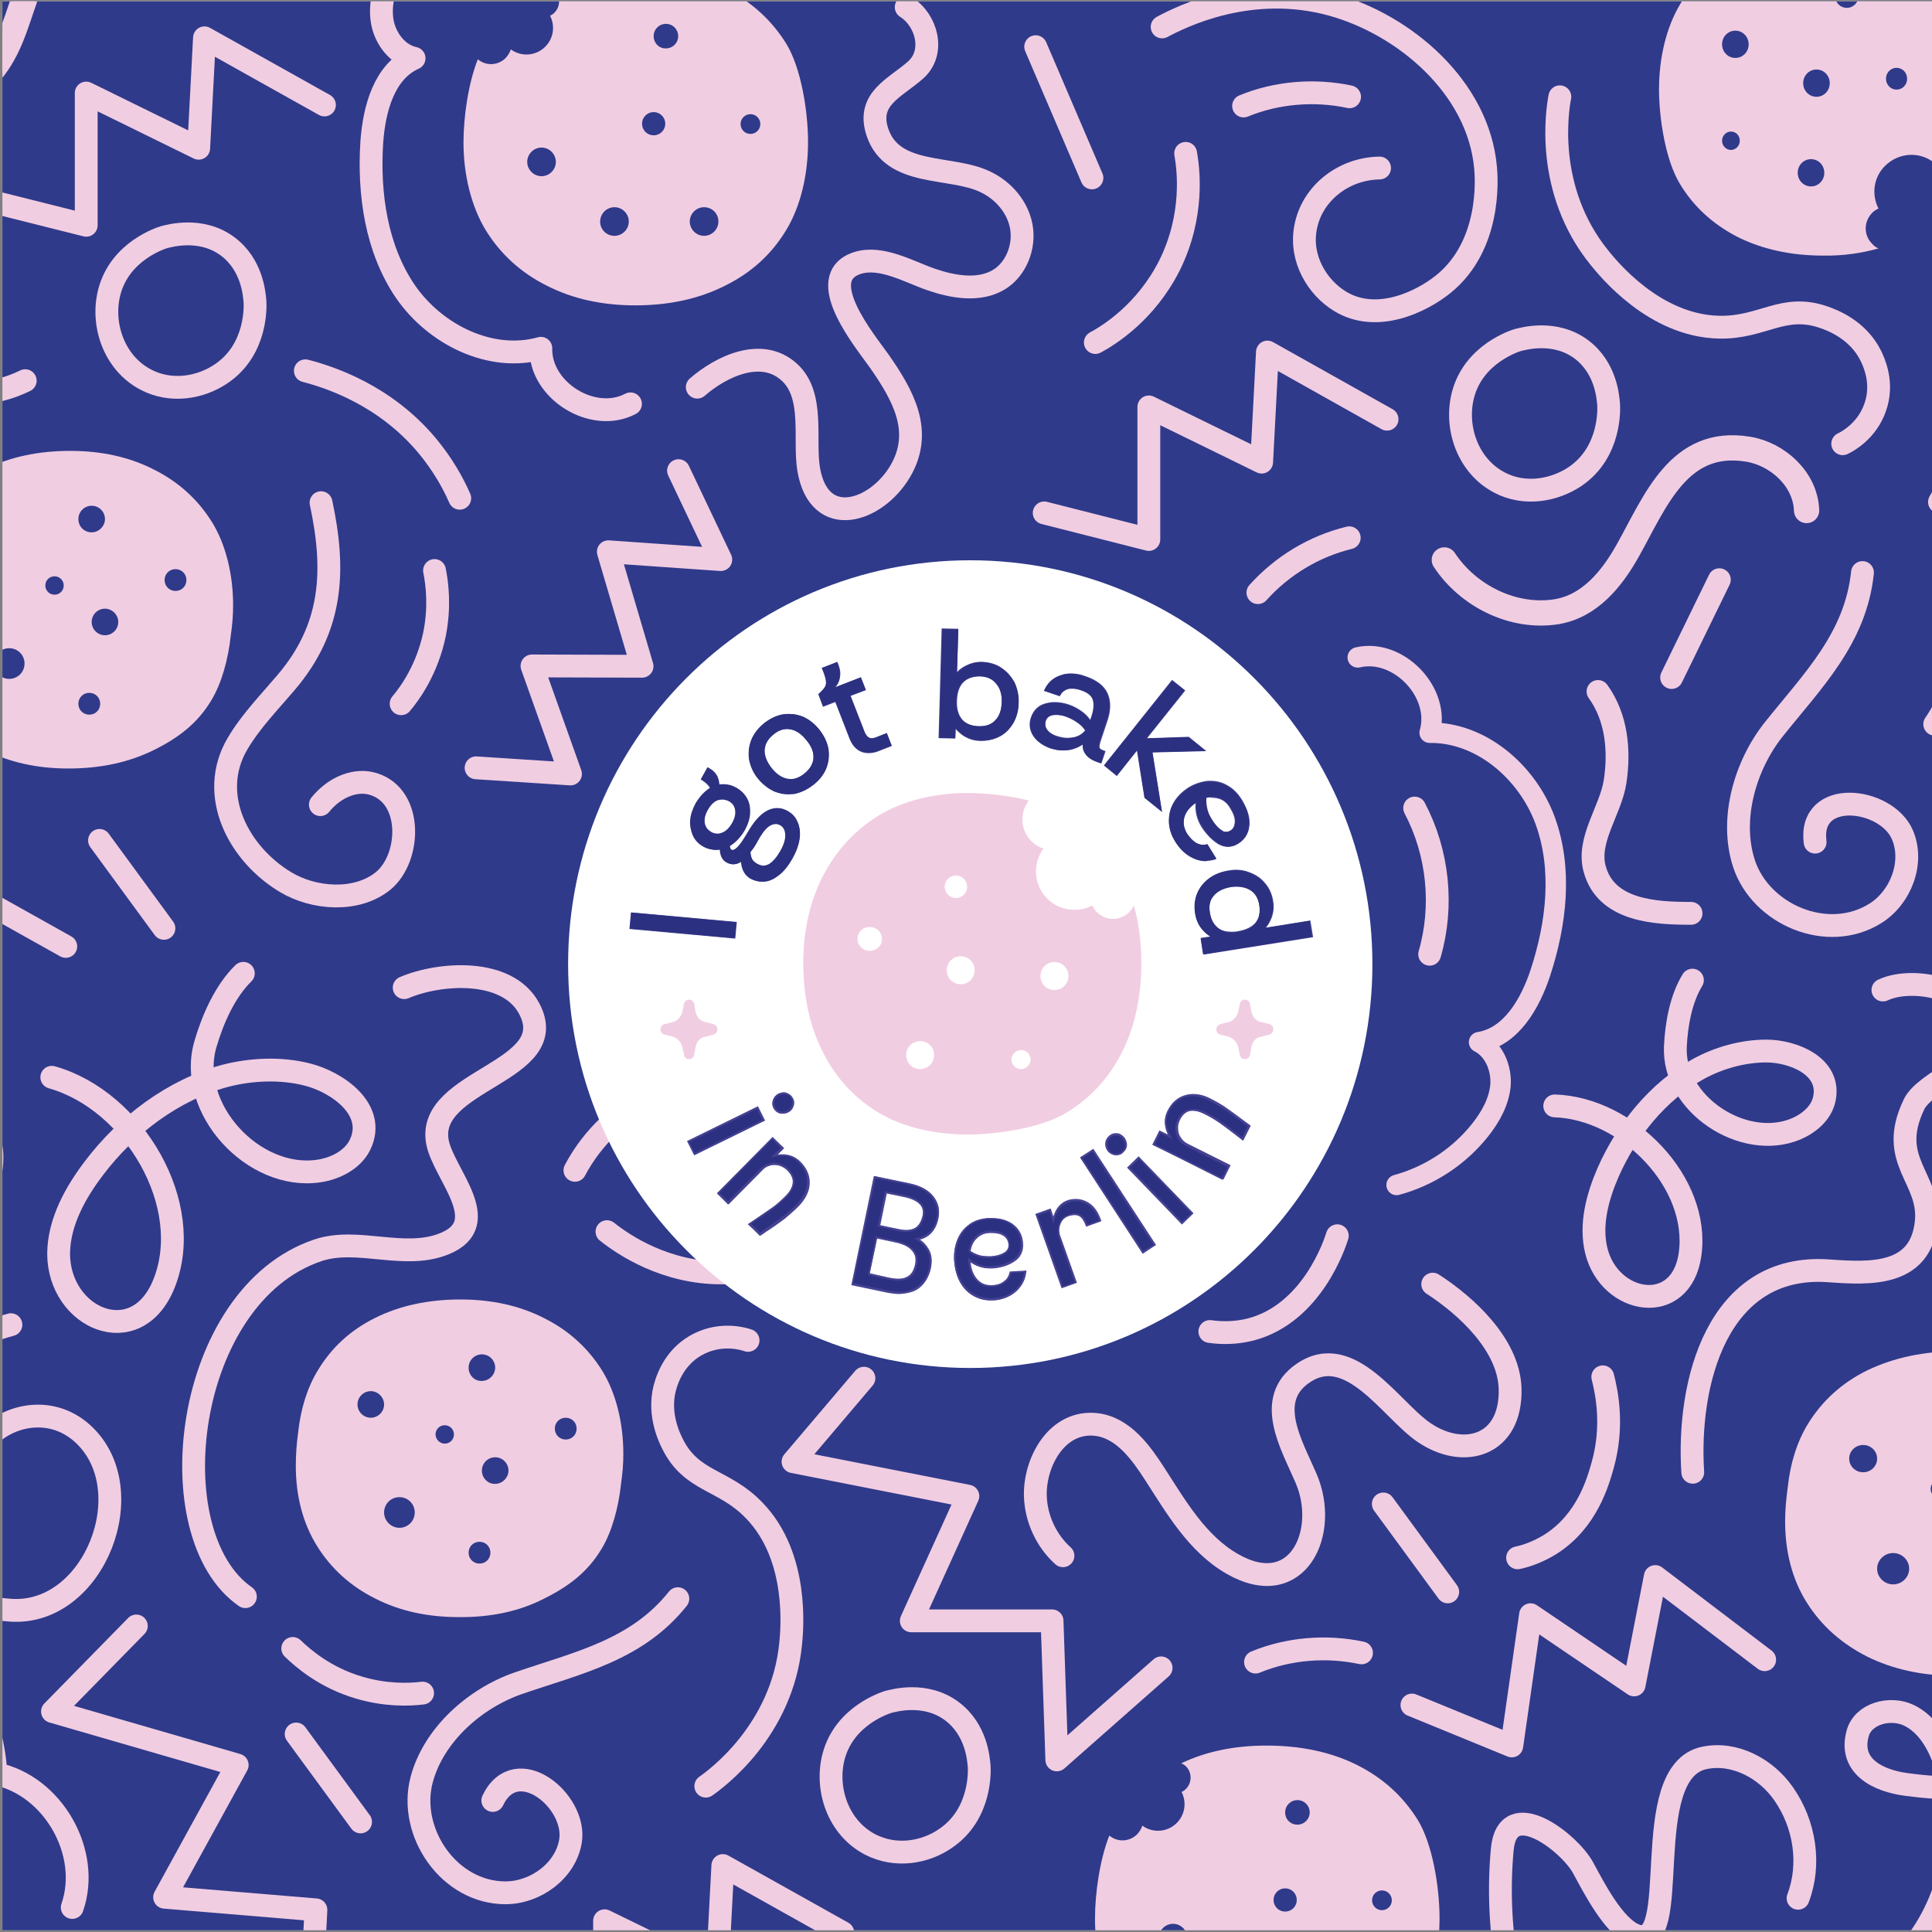
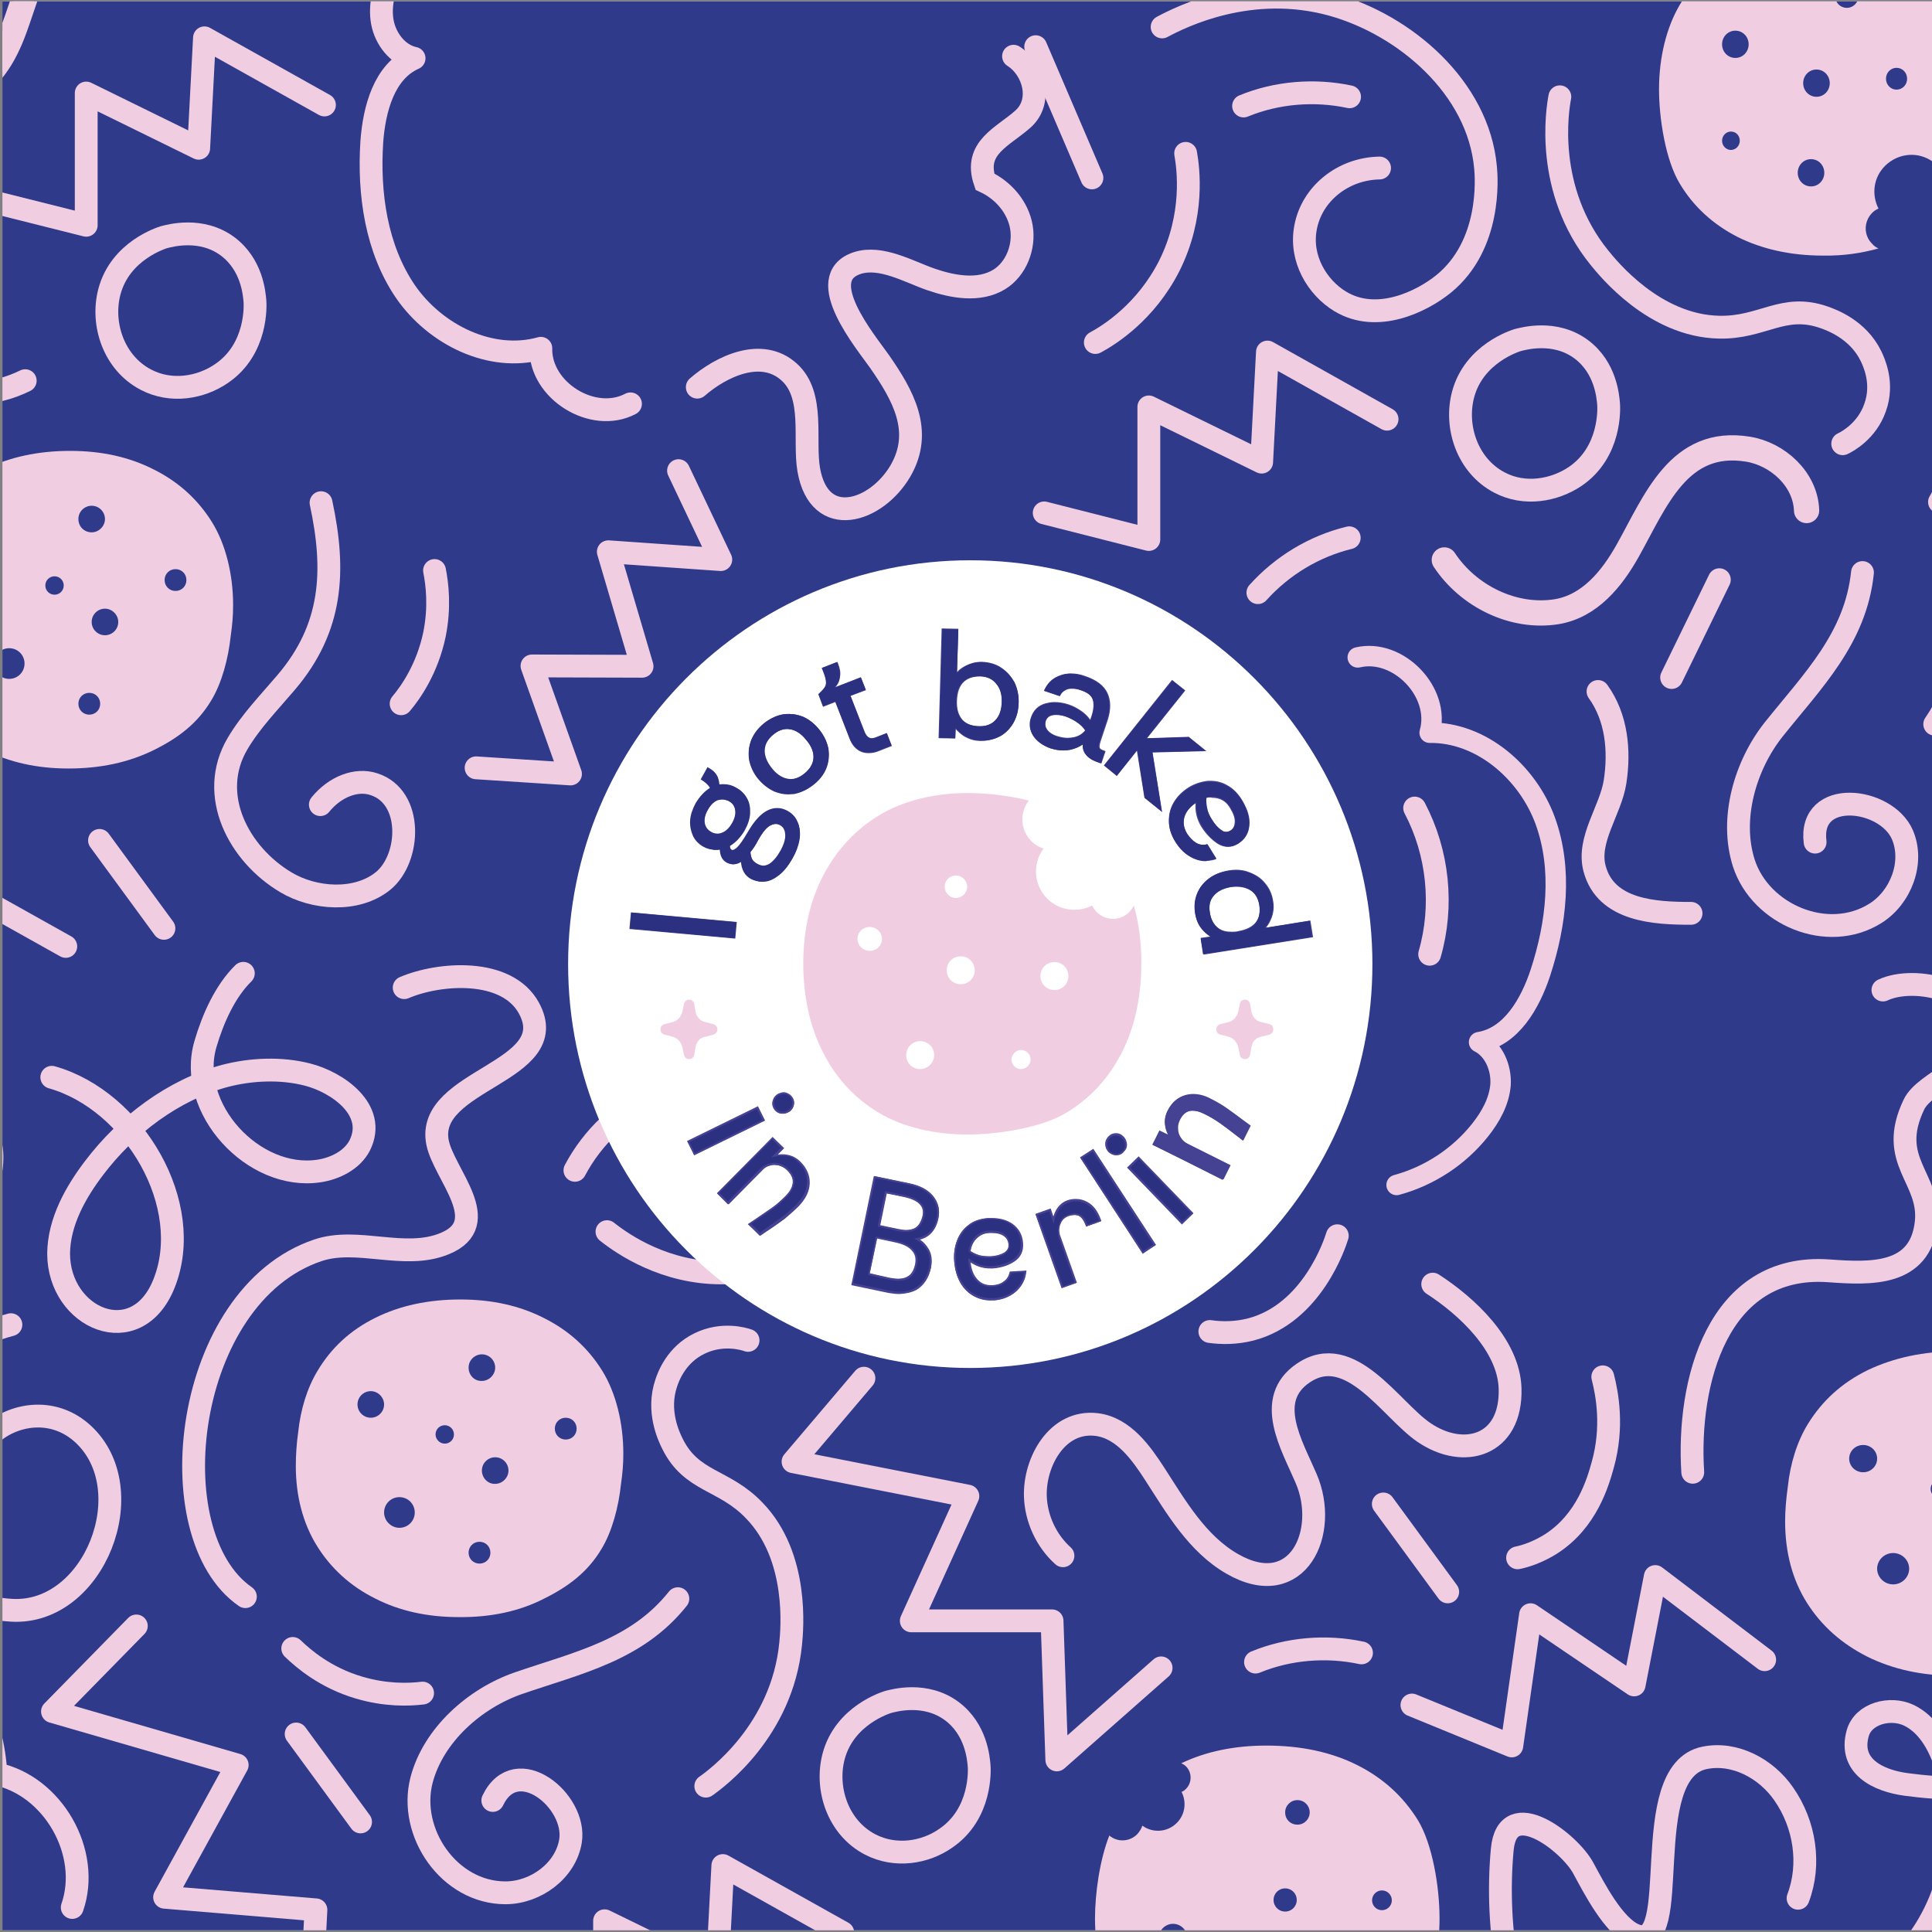
<svg xmlns="http://www.w3.org/2000/svg" xmlns:xlink="http://www.w3.org/1999/xlink" version="1.1" id="Ebene_1" x="0px" y="0px" viewBox="0 0 566.9 566.9" style="enable-background:new 0 0 566.9 566.9;" xml:space="preserve">
  <rect x="0" y="0" width="566.9" height="566.9" fill="#808080" stroke="none" />
  <style type="text/css">
	.st0{clip-path:url(#SVGID_00000048469744606368255920000005660808889073484207_);fill:#FFFFFF;}
	.st1{clip-path:url(#SVGID_00000048469744606368255920000005660808889073484207_);fill:#2F3A8A;}
	
		.st2{clip-path:url(#SVGID_00000051381535492527393340000006821820053210994307_);fill:none;stroke:#F1CDE2;stroke-width:6.697;stroke-linecap:round;stroke-linejoin:round;}
	
		.st3{clip-path:url(#SVGID_00000051381535492527393340000006821820053210994307_);fill:none;stroke:#F1CDE2;stroke-width:6.697;stroke-linecap:round;stroke-miterlimit:10;}
	.st4{clip-path:url(#SVGID_00000051381535492527393340000006821820053210994307_);fill:#F1CDE2;}
	
		.st5{clip-path:url(#SVGID_00000051381535492527393340000006821820053210994307_);fill:none;stroke:#F1CDE2;stroke-width:7.412;stroke-linecap:round;stroke-linejoin:round;}
	
		.st6{clip-path:url(#SVGID_00000051381535492527393340000006821820053210994307_);fill:none;stroke:#F1CDE2;stroke-width:6;stroke-linecap:round;stroke-linejoin:round;}
	.st7{clip-path:url(#SVGID_00000051381535492527393340000006821820053210994307_);fill:#FFFFFF;}
	.st8{clip-path:url(#SVGID_00000051381535492527393340000006821820053210994307_);fill:#454293;}
	.st9{clip-path:url(#SVGID_00000051381535492527393340000006821820053210994307_);fill:#2C3080;}
</style>
  <g>
    <defs>
      <rect id="SVGID_1_" x="0.2" y="0.1" width="566.9" height="566.9" />
    </defs>
    <clipPath id="SVGID_00000127766443114887847940000007187292374578804879_">
      <use xlink:href="#SVGID_1_" style="overflow:visible;" />
    </clipPath>
    <rect x="0.7" y="0.4" style="clip-path:url(#SVGID_00000127766443114887847940000007187292374578804879_);fill:#FFFFFF;" width="566.4" height="566" />
    <rect x="0.7" y="0.4" style="clip-path:url(#SVGID_00000127766443114887847940000007187292374578804879_);fill:#2F3A8A;" width="566.4" height="566" />
  </g>
  <g>
    <defs>
      <rect id="SVGID_00000034792900840564535680000009611559682503512220_" x="0.7" y="0.4" width="566.4" height="566" />
    </defs>
    <clipPath id="SVGID_00000015315872359484456280000001151876072046684557_">
      <use xlink:href="#SVGID_00000034792900840564535680000009611559682503512220_" style="overflow:visible;" />
    </clipPath>
    <path style="clip-path:url(#SVGID_00000015315872359484456280000001151876072046684557_);fill:none;stroke:#F1CDE2;stroke-width:6.697;stroke-linecap:round;stroke-linejoin:round;" d="   M49.6-9.7c-1.6-8.1-10-13.5-18-13.5c-18.6,0-21.8,17.5-27,31.7c-2.9,8-7.5,16.2-16,19c-11.1,3.7-23.7-0.3-31.5-8.7" />
    <path style="clip-path:url(#SVGID_00000015315872359484456280000001151876072046684557_);fill:none;stroke:#F1CDE2;stroke-width:6.697;stroke-linecap:round;stroke-miterlimit:10;" d="   M396,28.4c-10.3-2.2-21.4-1.3-31.1,2.7" />
    <path style="clip-path:url(#SVGID_00000015315872359484456280000001151876072046684557_);fill:#F1CDE2;" d="M332.3,313.8   c-0.6-0.3-1.3-0.7-1.8-1.3c-2.6-2.5-2.6-6.6,0-9.2c0.5-0.5,1.1-0.9,1.8-1.2c-2.1-4.1-1.5-9.2,2-12.6c3.9-3.8,9.8-4.2,14-1.1   c0.4-1.2,1.1-2.4,2.1-3.4c3.1-3.1,8-3.3,11.3-0.7c1.3-5.3,2.1-11.5,2.1-17.2v0c0-9.4-2.2-18.2-6.2-24.7c-4.1-6.7-9.8-12-17-15.8   c-7.2-3.7-15.4-5.6-24.6-5.6c-9.4,0-17.8,1.9-25,5.5c-7.3,3.7-13,9-17,15.8c-3.9,6.6-6.1,15.4-6.1,24.8v0c0,8.5,1.9,20.8,6.1,27.7   c4,6.7,9.7,11.9,16.9,15.6c7.2,3.6,15.6,5.5,25.1,5.5C321.9,316,327.3,315.3,332.3,313.8L332.3,313.8z M319.6,239.9   c0-1.9,1.5-3.4,3.4-3.4c1.9,0,3.4,1.5,3.4,3.4c0,1.9-1.5,3.4-3.4,3.4C321.1,243.3,319.6,241.8,319.6,239.9 M286.4,254   c0-2.2,1.7-4,3.9-4s3.9,1.8,3.9,4s-1.7,4-3.9,4S286.4,256.1,286.4,254 M340.8,264c0,1.8-1.4,3.2-3.1,3.2s-3.1-1.4-3.1-3.2   c0-1.8,1.4-3.2,3.1-3.2S340.8,262.3,340.8,264 M310.2,265.4c0-2.2,1.7-4,3.9-4s3.9,1.8,3.9,4s-1.7,4-3.9,4S310.2,267.6,310.2,265.4    M286.5,282.3c0-1.5,1.2-2.7,2.6-2.7c1.5,0,2.6,1.2,2.6,2.7c0,1.5-1.2,2.7-2.6,2.7C287.6,284.9,286.5,283.7,286.5,282.3    M308.6,291.7c0-2.2,1.7-4,3.9-4c2.2,0,3.9,1.8,3.9,4s-1.7,4-3.9,4C310.3,295.6,308.6,293.9,308.6,291.7" />
    <path style="clip-path:url(#SVGID_00000015315872359484456280000001151876072046684557_);fill:#F1CDE2;" d="M398.1,605   c7.7-3.8,13.6-9.2,17.9-16.3c4.3-7.1,6.4-16.4,6.4-25.8c0-9.3-2.1-21.9-6.4-28.9c-4.3-6.9-10.2-12.3-17.8-16.1   c-7.6-3.8-16.5-5.7-26.6-5.7c-9.3,0-17.7,1.7-25,5.2c0.5,0.2,1,0.5,1.4,0.9c1.8,1.8,1.8,4.8,0,6.6c-0.4,0.4-0.8,0.7-1.3,0.9   c1.5,2.9,1.1,6.6-1.4,9.1c-2.8,2.8-7.1,3-10.1,0.8c-0.3,0.9-0.8,1.7-1.5,2.5c-2.3,2.3-5.8,2.4-8.2,0.4v0   c-2.8,7.1-4.2,16.9-4.2,24.4c0,9.3,2.2,18.6,6.5,25.7c4.3,7,10.3,12.5,17.9,16.3c7.6,3.9,16.3,5.8,26,5.8   C381.6,610.8,390.4,608.9,398.1,605L398.1,605z M377.1,531.8c0-2,1.6-3.6,3.6-3.6s3.6,1.6,3.6,3.6c0,2-1.6,3.6-3.6,3.6   S377.1,533.9,377.1,531.8 M408.4,557.6c0,1.6-1.3,2.9-2.9,2.9c-1.6,0-2.9-1.3-2.9-2.9c0-1.6,1.3-2.9,2.9-2.9   C407.1,554.7,408.4,556,408.4,557.6 M373.7,557.5c0-1.9,1.5-3.4,3.4-3.4c1.9,0,3.4,1.5,3.4,3.4c0,1.9-1.5,3.4-3.4,3.4   C375.2,560.9,373.7,559.4,373.7,557.5 M340,568.7c0-2.3,1.9-4.2,4.2-4.2c2.3,0,4.2,1.9,4.2,4.2s-1.9,4.2-4.2,4.2   C341.9,572.9,340,571,340,568.7 M396.1,586.2c0,2.3-1.9,4.2-4.2,4.2c-2.3,0-4.2-1.9-4.2-4.2c0-2.3,1.9-4.2,4.2-4.2   C394.2,582,396.1,583.8,396.1,586.2 M361.4,586.2c0-2.3,1.9-4.2,4.2-4.2s4.2,1.9,4.2,4.2c0,2.3-1.9,4.2-4.2,4.2   S361.4,588.6,361.4,586.2" />
    <path style="clip-path:url(#SVGID_00000015315872359484456280000001151876072046684557_);fill:#F1CDE2;" d="M599.6,486.2   c7.6-3.7,13.4-8,17.6-14.9c3.2-5.2,5.2-12.6,5.9-19.3c0.5-3.5,0.8-6.2,0.8-9.3c0-9-2.1-18-6.4-24.8c-4.3-6.8-10.2-12-17.7-15.8   c-7.5-3.7-16-5.6-25.6-5.6c-9.8,0-18.5,1.9-26.1,5.5c-7.6,3.7-13.4,9-17.6,15.8c-3.2,5.2-5.2,11.7-5.9,18.4   c-0.5,3.5-0.8,7.1-0.8,10.2c0,9,2.1,17.1,6.4,23.9c4.3,6.8,10.2,12,17.7,15.8c7.5,3.7,16,5.6,25.6,5.6   C583.3,491.7,592,489.9,599.6,486.2 M576.5,416.9c0-2.2,1.8-4,4.1-4c2.3,0,4.1,1.8,4.1,4s-1.8,4-4.1,4   C578.4,420.9,576.5,419.1,576.5,416.9 M542.6,428c0-2.2,1.8-4,4.1-4c2.3,0,4.1,1.8,4.1,4c0,2.2-1.8,4-4.1,4   C544.4,432,542.6,430.2,542.6,428 M606.2,432c1.9,0,3.4,1.5,3.4,3.3c0,1.8-1.5,3.3-3.4,3.3c-1.9,0-3.4-1.5-3.4-3.3   C602.8,433.4,604.3,432,606.2,432 M566.5,436.9c0-1.5,1.2-2.7,2.8-2.7c1.5,0,2.8,1.2,2.8,2.7c0,1.5-1.2,2.7-2.8,2.7   C567.7,439.6,566.5,438.4,566.5,436.9 M580.6,447.8c0-2.2,1.8-4,4.1-4c2.3,0,4.1,1.8,4.1,4c0,2.2-1.8,4-4.1,4   C582.4,451.8,580.6,450,580.6,447.8 M550.8,460.3c0-2.5,2.1-4.6,4.7-4.6c2.6,0,4.7,2.1,4.7,4.6c0,2.5-2.1,4.6-4.7,4.6   C552.9,464.9,550.8,462.8,550.8,460.3 M576.5,472.3c0-1.8,1.5-3.3,3.4-3.3c1.9,0,3.4,1.5,3.4,3.3c0,1.8-1.5,3.3-3.4,3.3   C578,475.6,576.5,474.2,576.5,472.3" />
    <path style="clip-path:url(#SVGID_00000015315872359484456280000001151876072046684557_);fill:#F1CDE2;" d="M45.1,220.1   c7.3-3.6,12.9-7.9,16.9-14.6c3.1-5.1,5-12.3,5.7-18.9c0.5-3.5,0.7-6,0.7-9.1c0-8.8-2.1-17.7-6.2-24.3c-4.1-6.6-9.8-11.8-17-15.4   c-7.2-3.7-15.4-5.5-24.6-5.5c-9.4,0-17.8,1.8-25,5.4c-7.3,3.6-12.9,8.8-16.9,15.5c-3.1,5.1-5,11.4-5.7,18c-0.5,3.5-0.7,6.9-0.7,10   c0,8.8,2.1,16.8,6.2,23.4c4.1,6.6,9.8,11.8,17,15.4c7.2,3.7,15.4,5.5,24.6,5.5C29.5,225.5,37.8,223.7,45.1,220.1 M23,152.3   c0-2.2,1.8-3.9,3.9-3.9c2.2,0,3.9,1.8,3.9,3.9s-1.8,3.9-3.9,3.9C24.7,156.2,23,154.5,23,152.3 M-9.6,163.1c0-2.2,1.8-3.9,3.9-3.9   s3.9,1.8,3.9,3.9c0,2.2-1.8,3.9-3.9,3.9S-9.6,165.3-9.6,163.1 M51.5,167c1.8,0,3.2,1.4,3.2,3.2s-1.4,3.2-3.2,3.2   c-1.8,0-3.2-1.4-3.2-3.2S49.7,167,51.5,167 M13.3,171.8c0-1.5,1.2-2.7,2.7-2.7c1.5,0,2.7,1.2,2.7,2.7s-1.2,2.7-2.7,2.7   C14.5,174.5,13.3,173.3,13.3,171.8 M26.9,182.5c0-2.2,1.8-3.9,3.9-3.9s3.9,1.8,3.9,3.9c0,2.2-1.8,3.9-3.9,3.9   S26.9,184.7,26.9,182.5 M-1.8,194.7c0-2.5,2-4.5,4.5-4.5s4.5,2,4.5,4.5s-2,4.5-4.5,4.5S-1.8,197.2-1.8,194.7 M23,206.5   c0-1.8,1.4-3.2,3.2-3.2s3.2,1.4,3.2,3.2s-1.4,3.2-3.2,3.2S23,208.3,23,206.5" />
    <path style="clip-path:url(#SVGID_00000015315872359484456280000001151876072046684557_);fill:#F1CDE2;" d="M159.6,469.1   c7.3-3.6,12.9-7.9,16.9-14.6c3.1-5.1,5-12.3,5.7-18.9c0.5-3.5,0.7-6,0.7-9.1c0-8.8-2.1-17.7-6.2-24.3c-4.1-6.6-9.8-11.8-17-15.4   c-7.2-3.7-15.4-5.5-24.6-5.5c-9.4,0-17.8,1.8-25,5.4c-7.3,3.6-12.9,8.8-16.9,15.5c-3.1,5.1-5,11.4-5.7,18c-0.5,3.5-0.7,6.9-0.7,10   c0,8.8,2.1,16.8,6.2,23.4c4.1,6.6,9.8,11.8,17,15.4c7.2,3.7,15.4,5.5,24.6,5.5C144,474.6,152.4,472.8,159.6,469.1 M137.5,401.3   c0-2.2,1.8-3.9,3.9-3.9c2.2,0,3.9,1.8,3.9,3.9s-1.8,3.9-3.9,3.9C139.2,405.3,137.5,403.5,137.5,401.3 M104.9,412.1   c0-2.2,1.8-3.9,3.9-3.9s3.9,1.8,3.9,3.9c0,2.2-1.8,3.9-3.9,3.9S104.9,414.3,104.9,412.1 M166,416c1.8,0,3.2,1.4,3.2,3.2   s-1.4,3.2-3.2,3.2s-3.2-1.4-3.2-3.2S164.2,416,166,416 M127.8,420.9c0-1.5,1.2-2.7,2.7-2.7s2.7,1.2,2.7,2.7c0,1.5-1.2,2.7-2.7,2.7   S127.8,422.3,127.8,420.9 M141.4,431.5c0-2.2,1.8-3.9,3.9-3.9c2.2,0,3.9,1.8,3.9,3.9s-1.8,3.9-3.9,3.9   C143.2,435.5,141.4,433.7,141.4,431.5 M112.7,443.8c0-2.5,2-4.5,4.5-4.5c2.5,0,4.5,2,4.5,4.5s-2,4.5-4.5,4.5   C114.8,448.3,112.7,446.3,112.7,443.8 M137.5,455.6c0-1.8,1.4-3.2,3.2-3.2c1.8,0,3.2,1.4,3.2,3.2c0,1.8-1.4,3.2-3.2,3.2   C138.9,458.8,137.5,457.4,137.5,455.6" />
    <path style="clip-path:url(#SVGID_00000015315872359484456280000001151876072046684557_);fill:none;stroke:#F1CDE2;stroke-width:6.697;stroke-linecap:round;stroke-miterlimit:10;" d="   M3.2,388.7c-4.2,1.1-17.4,5.1-26.7,18c-18.1,25-6.9,63.9,27,65.8c24.2,1.3,38.5-35.4,20.9-51.7C7.7,405.4-20,426.9-2.9,443.7" />
    <line style="clip-path:url(#SVGID_00000015315872359484456280000001151876072046684557_);fill:none;stroke:#F1CDE2;stroke-width:6.697;stroke-linecap:round;stroke-miterlimit:10;" x1="504.5" y1="170.1" x2="490.5" y2="198.8" />
    <line style="clip-path:url(#SVGID_00000015315872359484456280000001151876072046684557_);fill:none;stroke:#F1CDE2;stroke-width:6.697;stroke-linecap:round;stroke-miterlimit:10;" x1="424.8" y1="467.1" x2="405.9" y2="441.3" />
    <line style="clip-path:url(#SVGID_00000015315872359484456280000001151876072046684557_);fill:none;stroke:#F1CDE2;stroke-width:6.697;stroke-linecap:round;stroke-miterlimit:10;" x1="105.8" y1="534.6" x2="86.9" y2="508.8" />
    <line style="clip-path:url(#SVGID_00000015315872359484456280000001151876072046684557_);fill:none;stroke:#F1CDE2;stroke-width:6.697;stroke-linecap:round;stroke-miterlimit:10;" x1="48.1" y1="272.4" x2="29.2" y2="246.6" />
    <line style="clip-path:url(#SVGID_00000015315872359484456280000001151876072046684557_);fill:none;stroke:#F1CDE2;stroke-width:6.697;stroke-linecap:round;stroke-miterlimit:10;" x1="303.9" y1="13.7" x2="320.4" y2="52.2" />
    <path style="clip-path:url(#SVGID_00000015315872359484456280000001151876072046684557_);fill:none;stroke:#F1CDE2;stroke-width:6.697;stroke-linecap:round;stroke-miterlimit:10;" d="   M7.4,111.7c-8.3,4.1-21.4,6.4-27.2-2.8c-5.5-8.6,1.2-20.2,2-29.1c1.7-18-15.8-17.2-25.8-7.4c-9.6,9.5-6.6,21.3-2.5,32.6   c2.3,6.5,12.7,28.8-1.2,29.6c-7.3,0.4-14.1-6.5-19.7-10.3c-5.6-3.8-12.6-7.2-19.3-5.3c-5.7,1.7-9.8,7.2-10.3,13.1   c-0.5,5.9,2.3,11.8,6.8,15.6c8.5,7.3,25.7,8.3,26.7,22.1c0.7,10.5-8.6,11.2-15.6,14.8c-6.9,3.5-6.9,13.3-2.1,18.5" />
    <polyline style="clip-path:url(#SVGID_00000015315872359484456280000001151876072046684557_);fill:none;stroke:#F1CDE2;stroke-width:6.697;stroke-linecap:round;stroke-linejoin:round;" points="   517.8,487 485.7,462.6 479.5,494.4 449.1,473.8 443.6,512.3 414.3,500.3  " />
    <polyline style="clip-path:url(#SVGID_00000015315872359484456280000001151876072046684557_);fill:none;stroke:#F1CDE2;stroke-width:6.697;stroke-linecap:round;stroke-linejoin:round;" points="   95.2,30.8 60,11.1 58.3,43.5 25.3,27.3 25.3,66.1 -5.4,58.4  " />
    <polyline style="clip-path:url(#SVGID_00000015315872359484456280000001151876072046684557_);fill:none;stroke:#F1CDE2;stroke-width:6.697;stroke-linecap:round;stroke-linejoin:round;" points="   247.3,567.1 212.1,547.4 210.4,579.7 177.4,563.6 177.4,602.4 146.7,594.6  " />
    <polyline style="clip-path:url(#SVGID_00000015315872359484456280000001151876072046684557_);fill:none;stroke:#F1CDE2;stroke-width:6.697;stroke-linecap:round;stroke-linejoin:round;" points="   19.3,277.7 -15.9,258 -17.6,290.4 -50.6,274.2 -50.6,313 -81.3,305.2  " />
    <path style="clip-path:url(#SVGID_00000015315872359484456280000001151876072046684557_);fill:none;stroke:#F1CDE2;stroke-width:6.697;stroke-linecap:round;stroke-linejoin:round;" d="   M569.1,147.3c3.4-6.2,8.9-14.9,17.4-23.9c9-9.4,15.1-15.8,25.1-17.7c15.8-3,40.6,11.3,33.3,29.9c-6,15.1-23.2,11.9-35.1,7.2   c-24.1-9.6-37.3-38-33-62.9" />
    <path style="clip-path:url(#SVGID_00000015315872359484456280000001151876072046684557_);fill:none;stroke:#F1CDE2;stroke-width:6.697;stroke-linecap:round;stroke-miterlimit:10;" d="   M252.3,303.7c2,4.6,5.1,10.1,9.7,15.6c12.4,14.7,28.3,19.9,35.6,21.8" />
-     <path style="clip-path:url(#SVGID_00000015315872359484456280000001151876072046684557_);fill:none;stroke:#F1CDE2;stroke-width:6.697;stroke-linecap:round;stroke-miterlimit:10;" d="   M134.9,146.2c-2-4.6-5.1-10.1-9.7-15.6c-12.4-14.7-28.3-19.9-35.6-21.8" />
    <path style="clip-path:url(#SVGID_00000015315872359484456280000001151876072046684557_);fill:none;stroke:#F1CDE2;stroke-width:6.697;stroke-linecap:round;stroke-miterlimit:10;" d="   M546.5,168c-2,19.3-14.6,31.7-26.1,46.1c-8.3,10.5-12.9,26.1-8.7,39.2c4.9,15.1,24.6,23.5,38.6,14.7c7.5-4.7,11.4-15,7.9-23.1   c-4.8-11-27.6-13.6-25.6,2.2" />
    <path style="clip-path:url(#SVGID_00000015315872359484456280000001151876072046684557_);fill:none;stroke:#F1CDE2;stroke-width:6.697;stroke-linecap:round;stroke-miterlimit:10;" d="   M198.9,469.1c-12.1,15.2-29.4,18.8-46.8,24.8c-12.7,4.4-24.9,15.1-28.4,28.4c-4,15.4,8.1,33.1,24.6,33.1c8.9,0,17.7-6.5,19.1-15.2   c1.9-11.8-15.9-26.3-22.8-11.9" />
    <path style="clip-path:url(#SVGID_00000015315872359484456280000001151876072046684557_);fill:none;stroke:#F1CDE2;stroke-width:6.697;stroke-linecap:round;stroke-linejoin:round;" d="   M552.5,290.5c9.4-4.4,29.4,0.1,29,13.1c-0.3,9.1-16.7,13.7-19.9,20.5c-8,16.7,5,21.5,3.6,34.6c-1.7,15.7-16.2,15.1-28.5,14.2   c-32.9-2.4-41.7,33-40,59.1" />
    <path style="clip-path:url(#SVGID_00000015315872359484456280000001151876072046684557_);fill:none;stroke:#F1CDE2;stroke-width:6.697;stroke-linecap:round;stroke-miterlimit:10;" d="   M168.7,343.4c5.2-9.8,13.6-17.8,23.9-22.2c9.9-4.2,24.2-10.1,34.9-5.1c5.3,2.5,9.9,9.1,7.5,15.1c-2.4,6-10.6,8-16.4,8.4   c-8.8,0.5-18.7-1.4-25.2-7.7c-5.2-5-7.8-11.7-7.2-18.9c1.3-16.4,12-31,27.1-37.5" />
    <path style="clip-path:url(#SVGID_00000015315872359484456280000001151876072046684557_);fill:none;stroke:#F1CDE2;stroke-width:6.697;stroke-linecap:round;stroke-miterlimit:10;" d="   M118.6,289.8c10.3-4.4,30.1-5.9,36.6,6c10.3,18.9-30.6,20.8-26.8,39.5c1.9,9.3,16.7,23.6,2.1,29.6c-11.8,4.9-25.6-2-37.3,2   c-39.3,13.3-47.4,83.5-21.2,101.6" />
    <path style="clip-path:url(#SVGID_00000015315872359484456280000001151876072046684557_);fill:none;stroke:#F1CDE2;stroke-width:6.697;stroke-linecap:round;stroke-miterlimit:10;" d="   M347.9,45c0.8,4.5,2.6,18.2-4.8,33c-6.9,13.6-17.6,20.3-21.7,22.5" />
    <path style="clip-path:url(#SVGID_00000015315872359484456280000001151876072046684557_);fill:none;stroke:#F1CDE2;stroke-width:6.697;stroke-linecap:round;stroke-miterlimit:10;" d="   M470.3,404c1.3,5.1,3.1,14.7,0,25.8c-1.4,5-4.6,16.5-15.3,23.3c-3.7,2.3-7.2,3.5-9.7,4" />
    <path style="clip-path:url(#SVGID_00000015315872359484456280000001151876072046684557_);fill:none;stroke:#F1CDE2;stroke-width:6.697;stroke-linecap:round;stroke-miterlimit:10;" d="   M258.6,352.5c-3.2,2.9-8.1,6.8-14.5,10.5c-7.2,4.2-18.1,10.4-32.2,10.5c-16.6,0.1-28.9-8.2-33.8-12.1" />
    <path style="clip-path:url(#SVGID_00000015315872359484456280000001151876072046684557_);fill:none;stroke:#F1CDE2;stroke-width:6.697;stroke-linecap:round;stroke-miterlimit:10;" d="   M94.2,147.5c4.3,20,3.4,36.7-10.2,52.7c-5,5.9-10.4,11.4-14.3,18c-8.9,15.1,0.4,32.5,14.2,40.7c8.2,4.9,20.7,5.9,28.5-0.4   c8.1-6.6,8.9-24.7-2.7-28.4c-5.1-1.7-11.4,0.7-15.7,6" />
    <path style="clip-path:url(#SVGID_00000015315872359484456280000001151876072046684557_);fill:none;stroke:#F1CDE2;stroke-width:6.697;stroke-linecap:round;stroke-miterlimit:10;" d="   M462.2,139.8c10.6-7.2,9.9-20.2,9.8-21.3c-0.2-2.1-0.8-10.6-8-16c-7.8-5.8-17.1-3.1-18.7-2.7c-0.6,0.2-12.8,3.9-16,16   c-2.5,9.5,1.3,20.9,10.7,25.8C447.4,145.5,456.1,143.9,462.2,139.8L462.2,139.8z" />
    <path style="clip-path:url(#SVGID_00000015315872359484456280000001151876072046684557_);fill:none;stroke:#F1CDE2;stroke-width:6.697;stroke-linecap:round;stroke-miterlimit:10;" d="   M277.5,539.4c10.6-7.2,9.9-20.2,9.8-21.3c-0.2-2.1-0.8-10.6-8-16c-7.8-5.8-17.1-3.1-18.7-2.7c-0.6,0.2-12.8,3.9-16,16   c-2.5,9.5,1.3,20.9,10.7,25.8C262.8,545.1,271.5,543.6,277.5,539.4L277.5,539.4z" />
    <path style="clip-path:url(#SVGID_00000015315872359484456280000001151876072046684557_);fill:none;stroke:#F1CDE2;stroke-width:6.697;stroke-linecap:round;stroke-miterlimit:10;" d="   M65,109.6c10.6-7.2,9.9-20.2,9.8-21.3c-0.2-2.1-0.8-10.6-8-16c-7.8-5.8-17.1-3.1-18.7-2.7c-0.6,0.2-12.8,3.9-16,16   c-2.5,9.5,1.3,20.9,10.7,25.8C50.2,115.3,58.9,113.8,65,109.6L65,109.6z" />
    <path style="clip-path:url(#SVGID_00000015315872359484456280000001151876072046684557_);fill:none;stroke:#F1CDE2;stroke-width:6.697;stroke-linecap:round;stroke-miterlimit:10;" d="   M-12.2,359.6c10.6-7.2,9.9-20.2,9.8-21.3c-0.2-2.1-0.8-10.6-8-16c-7.8-5.8-17.1-3.1-18.7-2.7c-0.6,0.2-12.8,3.9-16,16   c-2.5,9.5,1.3,20.9,10.7,25.8C-27,365.2-18.2,363.7-12.2,359.6L-12.2,359.6z" />
    <path style="clip-path:url(#SVGID_00000015315872359484456280000001151876072046684557_);fill:none;stroke:#F1CDE2;stroke-width:6.697;stroke-linecap:round;stroke-miterlimit:10;" d="   M127.5,167.4c0.8,4,1.6,10.7,0,18.7c-2.1,10.1-7,17.1-9.8,20.4" />
    <path style="clip-path:url(#SVGID_00000015315872359484456280000001151876072046684557_);fill:none;stroke:#F1CDE2;stroke-width:6.697;stroke-linecap:round;stroke-miterlimit:10;" d="   M296,195.3c3.8-1.6,10.2-3.6,18.3-3.6c10.4,0.1,18.1,3.6,21.9,5.7" />
    <path style="clip-path:url(#SVGID_00000015315872359484456280000001151876072046684557_);fill:none;stroke:#F1CDE2;stroke-width:6.697;stroke-linecap:round;stroke-miterlimit:10;" d="   M124,496.8c-4.1,0.5-10.8,0.7-18.6-1.6c-9.9-2.9-16.4-8.5-19.5-11.5" />
    <path style="clip-path:url(#SVGID_00000015315872359484456280000001151876072046684557_);fill:none;stroke:#F1CDE2;stroke-width:6.697;stroke-linecap:round;stroke-miterlimit:10;" d="   M219.5,393.3c-1.4-0.5-7.6-2.3-14.2,0.9c-6.9,3.3-9.2,9.8-9.8,11.6c-2.8,8.2,0.7,15.6,1.8,17.8c5.6,11.4,15.1,10.3,24,19.6   c13.2,13.6,11.1,35.1,10.7,39.1c-2.5,25.6-21.9,39.7-24.9,41.8" />
    <path style="clip-path:url(#SVGID_00000015315872359484456280000001151876072046684557_);fill:none;stroke:#F1CDE2;stroke-width:6.697;stroke-linecap:round;stroke-miterlimit:10;" d="   M540.7,130.2c1.3-0.6,7.1-3.7,9.5-10.6c2.6-7.2-0.4-13.4-1.2-15.1c-3.8-7.8-11.5-10.6-13.8-11.4c-12-4.2-18,3.2-30.8,2.9   c-19-0.4-32.5-17.2-35.1-20.4c-16.2-20-12.3-43.6-11.6-47.2" />
    <polyline style="clip-path:url(#SVGID_00000015315872359484456280000001151876072046684557_);fill:none;stroke:#F1CDE2;stroke-width:6.697;stroke-linecap:round;stroke-linejoin:round;" points="   253.5,404.4 232.7,428.9 284,439 267.4,475.6 308.7,475.6 310.1,516.4 340.7,489.4  " />
    <polyline style="clip-path:url(#SVGID_00000015315872359484456280000001151876072046684557_);fill:none;stroke:#F1CDE2;stroke-width:6.697;stroke-linecap:round;stroke-linejoin:round;" points="   40,477.1 15.4,502.2 69.6,517.9 48.3,556.7 92.7,560.4 90.4,605.3 125.8,578.4  " />
    <path style="clip-path:url(#SVGID_00000015315872359484456280000001151876072046684557_);fill:none;stroke:#F1CDE2;stroke-width:6.697;stroke-linecap:round;stroke-linejoin:round;" d="   M576.9,170.4c2.4,14.6-0.9,29.9-9.2,42.1" />
    <path style="clip-path:url(#SVGID_00000015315872359484456280000001151876072046684557_);fill:none;stroke:#F1CDE2;stroke-width:6.697;stroke-linecap:round;stroke-linejoin:round;" d="   M415.1,237.1c6.9,13.1,8.5,28.7,4.4,42.9" />
    <path style="clip-path:url(#SVGID_00000015315872359484456280000001151876072046684557_);fill:none;stroke:#F1CDE2;stroke-width:6.697;stroke-linecap:round;stroke-miterlimit:10;" d="   M620.6,500.4c-5.9,11.8-17.2,19.3-29.9,22.4c-10.2,2.5-21,2.2-31.4,0.8c-8.2-1.1-16.9-5.3-14.2-15c1.6-5.8,9.5-7.9,15-5.3   c5.4,2.6,8.7,8.3,10.6,14c6.3,18.2,2.4,39.6-9.8,54.5" />
    <path style="clip-path:url(#SVGID_00000015315872359484456280000001151876072046684557_);fill:none;stroke:#F1CDE2;stroke-width:6.697;stroke-linecap:round;stroke-miterlimit:10;" d="   M527.6,557c3.8-10,2-21.7-4.2-30.6c-5.1-7.4-14.3-12.4-23.2-10.6c-20.2,4-5.8,57.9-20.5,52c-6.2-2.5-12-13.9-15.1-19.6   c-3.9-7.4-22.3-21.8-23.8-5.5c-1.1,12-0.5,24.2,1.7,36.1" />
    <path style="clip-path:url(#SVGID_00000015315872359484456280000001151876072046684557_);fill:none;stroke:#F1CDE2;stroke-width:6.697;stroke-linecap:round;stroke-miterlimit:10;" d="   M399.5,485c-10.3-2.2-21.4-1.3-31.1,2.7" />
    <path style="clip-path:url(#SVGID_00000015315872359484456280000001151876072046684557_);fill:none;stroke:#F1CDE2;stroke-width:6.697;stroke-linecap:round;stroke-miterlimit:10;" d="   M71.4,285.6c-5.3,5.2-8.9,13.2-11.1,20.7c-5.6,18.9,14.1,40.2,33.3,37.3c4.7-0.7,9.8-3.2,12-7.6c5.1-10.4-6.7-18.5-15.4-20.7   c-7.8-2-16.5-1.6-24.2,0.4c-15.2,4.1-28.9,14.5-38.3,26.9c-5.5,7.2-10.4,15.9-10.5,25.2c0,19.1,22.8,29,30.9,8.9   c9.3-23.1-8.8-53.8-32.9-60.6" />
-     <path style="clip-path:url(#SVGID_00000015315872359484456280000001151876072046684557_);fill:#F1CDE2;" d="M212.8,83.8   c7.7-3.8,13.6-9.2,17.9-16.3c4.3-7.1,6.4-16.4,6.4-25.8c0-9.3-2.1-21.9-6.4-28.9c-4.3-6.9-10.2-12.3-17.8-16.1   c-7.6-3.8-16.5-5.7-26.6-5.7c-9.3,0-17.7,1.7-25,5.2c0.5,0.2,1,0.5,1.4,0.9c1.8,1.8,1.8,4.8,0,6.6c-0.4,0.4-0.8,0.7-1.3,0.9   c1.5,2.9,1.1,6.6-1.4,9.1c-2.8,2.8-7.1,3-10.1,0.8c-0.3,0.9-0.8,1.7-1.5,2.5c-2.3,2.3-5.8,2.4-8.2,0.4v0   c-2.8,7.1-4.2,16.9-4.2,24.4c0,9.3,2.2,18.6,6.5,25.7c4.3,7,10.3,12.5,17.9,16.3c7.6,3.9,16.3,5.8,26,5.8   C196.3,89.6,205.1,87.7,212.8,83.8L212.8,83.8z M191.8,10.6c0-2,1.6-3.6,3.6-3.6c2,0,3.6,1.6,3.6,3.6s-1.6,3.6-3.6,3.6   C193.5,14.3,191.8,12.7,191.8,10.6 M223.1,36.4c0,1.6-1.3,2.9-2.9,2.9s-2.9-1.3-2.9-2.9s1.3-2.9,2.9-2.9S223.1,34.8,223.1,36.4    M188.4,36.3c0-1.9,1.5-3.4,3.4-3.4s3.4,1.5,3.4,3.4s-1.5,3.4-3.4,3.4S188.4,38.2,188.4,36.3 M154.7,47.5c0-2.3,1.9-4.2,4.2-4.2   c2.3,0,4.2,1.9,4.2,4.2c0,2.3-1.9,4.2-4.2,4.2C156.6,51.7,154.7,49.8,154.7,47.5 M210.8,65c0,2.3-1.9,4.2-4.2,4.2   c-2.3,0-4.2-1.9-4.2-4.2c0-2.3,1.9-4.2,4.2-4.2C208.9,60.8,210.8,62.6,210.8,65 M176.1,65c0-2.3,1.9-4.2,4.2-4.2   c2.3,0,4.2,1.9,4.2,4.2c0,2.3-1.9,4.2-4.2,4.2C178,69.2,176.1,67.4,176.1,65" />
    <path style="clip-path:url(#SVGID_00000015315872359484456280000001151876072046684557_);fill:none;stroke:#F1CDE2;stroke-width:6.697;stroke-linecap:round;stroke-linejoin:round;" d="   M134.6-30c-8.7,5-15.8,12.8-19.9,22c-2,4.6-3.4,9.6-2.5,14.5c0.9,4.9,4.5,9.6,9.3,10.6c-8.8,3.9-11.7,14.9-12.4,24.5   c-1,15.3,1.3,31.4,9.9,44c8.7,12.6,25,20.7,39.7,16.6c-0.3,12.4,15.3,22.1,26.3,16.3" />
    <path style="clip-path:url(#SVGID_00000015315872359484456280000001151876072046684557_);fill:none;stroke:#F1CDE2;stroke-width:6.697;stroke-linecap:round;stroke-linejoin:round;" d="   M48.8-10.2c-1.6-8.1-10-13.5-18-13.5C12.3-23.7,9-6.2,3.8,8c-2.9,8-7.5,16.2-16,19c-11.1,3.7-23.7-0.3-31.5-8.7" />
-     <path style="clip-path:url(#SVGID_00000015315872359484456280000001151876072046684557_);fill:none;stroke:#F1CDE2;stroke-width:6.697;stroke-linecap:round;stroke-miterlimit:10;" d="   M204.6,113.6c7-6.1,18.9-11.8,27-4.4c7.5,6.8,4.2,19.8,5.7,28.6c3.1,17.8,19.8,12.5,26.9,0.4c6.8-11.7,0.7-22.3-6.1-32.1   c-3.9-5.6-19.8-24.5-6.6-28.9c7-2.3,15.3,2.6,21.7,4.8c6.4,2.2,14.1,3.6,20,0c5-3.1,7.5-9.6,6.5-15.4c-1-5.8-5.3-10.8-10.7-13.3   c-10.1-4.8-27-1.3-31.5-14.4c-3.4-10,5.3-13.1,11.2-18.4c5.8-5.2,3.2-14.6-2.8-18.4" />
+     <path style="clip-path:url(#SVGID_00000015315872359484456280000001151876072046684557_);fill:none;stroke:#F1CDE2;stroke-width:6.697;stroke-linecap:round;stroke-miterlimit:10;" d="   M204.6,113.6c7-6.1,18.9-11.8,27-4.4c7.5,6.8,4.2,19.8,5.7,28.6c3.1,17.8,19.8,12.5,26.9,0.4c6.8-11.7,0.7-22.3-6.1-32.1   c-3.9-5.6-19.8-24.5-6.6-28.9c7-2.3,15.3,2.6,21.7,4.8c6.4,2.2,14.1,3.6,20,0c5-3.1,7.5-9.6,6.5-15.4c-1-5.8-5.3-10.8-10.7-13.3   c-3.4-10,5.3-13.1,11.2-18.4c5.8-5.2,3.2-14.6-2.8-18.4" />
    <path style="clip-path:url(#SVGID_00000015315872359484456280000001151876072046684557_);fill:none;stroke:#F1CDE2;stroke-width:6.697;stroke-linecap:round;stroke-miterlimit:10;" d="   M341,7.9c5.6-3,26-13.2,50-6.5c21.1,5.9,42.8,24.2,44.9,47.8c0.3,3.1,1.7,22.7-12.3,34.1c-6.4,5.2-19.6,11.7-30.4,5.1   c-6.6-4-11.9-12.5-10.1-21.7c1.8-9.7,10.8-17.2,21.7-17.4" />
    <path style="clip-path:url(#SVGID_00000015315872359484456280000001151876072046684557_);fill:#F1CDE2;" d="M551.2,72.9   c-0.7-0.3-1.3-0.7-1.8-1.3c-2.6-2.5-2.6-6.6,0-9.2c0.5-0.5,1.1-0.9,1.8-1.2c-2.1-4.1-1.5-9.2,2-12.6c3.9-3.8,9.8-4.2,14-1.1   c0.4-1.2,1.1-2.4,2.1-3.4c3.1-3.1,8-3.3,11.3-0.7c1.3-5.3,2.1-11.5,2.1-17.2v0c0-9.4-2.2-18.2-6.2-24.7c-4.1-6.7-9.8-12-17-15.8   c-7.2-3.7-15.4-5.6-24.6-5.6c-9.4,0-17.8,1.9-25,5.5c-7.3,3.7-13,9-17,15.8c-3.9,6.6-6.1,15.4-6.1,24.8v0c0,8.5,1.9,20.8,6.1,27.7   c4,6.7,9.7,11.9,16.9,15.6c7.2,3.6,15.6,5.5,25.1,5.5C540.8,75.1,546.2,74.3,551.2,72.9L551.2,72.9z M538.5-1.1   c0-1.9,1.5-3.4,3.4-3.4s3.4,1.5,3.4,3.4s-1.5,3.4-3.4,3.4S538.5,0.8,538.5-1.1 M505.3,13c0-2.2,1.7-4,3.9-4s3.9,1.8,3.9,4   s-1.7,4-3.9,4S505.3,15.2,505.3,13 M559.6,23.1c0,1.8-1.4,3.2-3.1,3.2c-1.7,0-3.1-1.4-3.1-3.2c0-1.8,1.4-3.2,3.1-3.2   C558.2,19.9,559.6,21.3,559.6,23.1 M529.1,24.4c0-2.2,1.7-4,3.9-4s3.9,1.8,3.9,4s-1.7,4-3.9,4S529.1,26.6,529.1,24.4 M505.3,41.3   c0-1.5,1.2-2.7,2.6-2.7c1.5,0,2.6,1.2,2.6,2.7c0,1.5-1.2,2.7-2.6,2.7C506.5,44,505.3,42.8,505.3,41.3 M527.5,50.7   c0-2.2,1.7-4,3.9-4c2.2,0,3.9,1.8,3.9,4s-1.7,4-3.9,4C529.2,54.7,527.5,52.9,527.5,50.7" />
-     <path style="clip-path:url(#SVGID_00000015315872359484456280000001151876072046684557_);fill:none;stroke:#F1CDE2;stroke-width:6.697;stroke-linecap:round;stroke-linejoin:round;" d="   M496.6,287.6c-3.3,5.4-4.7,12.8-5,19.5c-0.8,16.9,20,30.5,35.3,24.2c3.8-1.6,7.5-4.6,8.4-8.8c2.1-9.7-9.3-14.1-17-14.1   c-6.9,0-14,2-20,5.3c-11.8,6.5-21,18-26.4,30.2c-3.1,7.1-5.4,15.4-3.5,23.1c3.9,15.8,24.9,19.4,27.5,1.1   c3-21.1-18.3-42.9-39.7-43.6" />
    <polyline style="clip-path:url(#SVGID_00000015315872359484456280000001151876072046684557_);fill:none;stroke:#F1CDE2;stroke-width:6.697;stroke-linecap:round;stroke-linejoin:round;" points="   407,123 371.9,103.3 370.2,135.6 337.1,119.4 337.1,158.3 306.4,150.5  " />
    <path style="clip-path:url(#SVGID_00000015315872359484456280000001151876072046684557_);fill:none;stroke:#F1CDE2;stroke-width:6.697;stroke-linecap:round;stroke-miterlimit:10;" d="   M420.4,376.8c9.9,6.4,22.3,17.8,22.7,30.6c0.5,16.9-13.6,20.9-25.3,12.9c-9.7-6.6-21.6-26.8-35.4-17.4c-11.5,7.8-3.3,21.2,0.8,30.8   c6.9,15.8-2.4,36.2-21.6,25.2c-10.3-5.9-16.5-16.7-22.7-26.3c-4-6.2-9.2-13.6-17.1-14.6c-11.6-1.4-18.3,11-18,21   c0.2,6.6,3.2,13.1,8.1,17.5" />
    <path style="clip-path:url(#SVGID_00000015315872359484456280000001151876072046684557_);fill:none;stroke:#F1CDE2;stroke-width:7.412;stroke-linecap:round;stroke-linejoin:round;" d="   M530.1,149.8c-0.3-9.2-8.5-16.6-17.2-18c-20.3-3.3-27.1,15.2-35.3,29.8c-4.6,8.2-11.1,16.3-20.9,17.9c-12.7,2-25.9-4.6-32.9-15.2" />
    <path style="clip-path:url(#SVGID_00000015315872359484456280000001151876072046684557_);fill:none;stroke:#F1CDE2;stroke-width:6.697;stroke-linecap:round;stroke-linejoin:round;" d="   M468.9,202.9c5.5,7.6,6.4,17.4,5,26.5c-1.3,8.4-8.3,17-6,25.5c3.3,12.4,17.8,13.1,28.3,13.1" />
    <polyline style="clip-path:url(#SVGID_00000015315872359484456280000001151876072046684557_);fill:none;stroke:#F1CDE2;stroke-width:6.697;stroke-linecap:round;stroke-linejoin:round;" points="   199.1,138.1 211.5,164.2 178.5,161.9 188.4,195.5 156.1,195.4 167.4,227.1 139.7,225.3  " />
    <path style="clip-path:url(#SVGID_00000015315872359484456280000001151876072046684557_);fill:none;stroke:#F1CDE2;stroke-width:6.697;stroke-linecap:round;stroke-miterlimit:10;" d="   M395.9,157.8c-10.3,2.5-19.7,8.2-26.8,16.1" />
    <path style="clip-path:url(#SVGID_00000015315872359484456280000001151876072046684557_);fill:none;stroke:#F1CDE2;stroke-width:6;stroke-linecap:round;stroke-linejoin:round;" d="   M409.8,347.7c9.6-2.6,18.3-8.3,24.5-16.1c3.1-3.9,5.6-8.4,6-13.3c0.3-4.9-1.9-10.3-6.3-12.5c9.4-1.5,15-11.3,18-20.4   c4.7-14.4,6.6-30.3,1.4-44.6c-5.2-14.2-18.8-26-33.9-25.8c3.4-11.8-9.2-24.9-21.1-22.1" />
    <path style="clip-path:url(#SVGID_00000015315872359484456280000001151876072046684557_);fill:none;stroke:#F1CDE2;stroke-width:6.697;stroke-linecap:round;stroke-miterlimit:10;" d="   M-64.3,461.4c15.9-0.2,31.8,6,43.4,16.9c11.6,10.9,18.8,26.3,19.7,42.2c16.7,3.4,28,23.1,22.4,39.2" />
    <path style="clip-path:url(#SVGID_00000015315872359484456280000001151876072046684557_);fill:none;stroke:#F1CDE2;stroke-width:6.697;stroke-linecap:round;stroke-miterlimit:10;" d="   M392.4,362.6c-0.7,2.3-7.4,22.8-25.4,27.5c-4.3,1.1-8.5,1.1-12,0.6" />
    <path style="clip-path:url(#SVGID_00000015315872359484456280000001151876072046684557_);fill:#FFFFFF;" d="M284.7,164.4   c65.2,0,118,53.1,118,118.5s-52.8,118.5-118,118.5s-118-53.1-118-118.5S219.5,164.4,284.7,164.4" />
    <path style="clip-path:url(#SVGID_00000015315872359484456280000001151876072046684557_);fill:#F1CDE2;" d="M332.7,265.7   c-0.3,0.7-0.8,1.3-1.3,1.9c-2.7,2.7-6.9,2.7-9.6,0c-0.6-0.6-1-1.2-1.3-1.9c-4.3,2.2-9.7,1.5-13.2-2c-4-4-4.4-10.3-1.1-14.7   c-1.3-0.4-2.5-1.1-3.6-2.2c-3.2-3.3-3.5-8.3-0.7-11.9c-5.6-1.4-12.1-2.2-18-2.2h0c-9.8,0-19,2.3-25.9,6.5   c-7.1,4.3-12.6,10.3-16.5,17.8c-3.9,7.5-5.8,16.2-5.8,25.7c0,9.5,1.9,18.6,5.8,26.1c3.8,7.6,9.4,13.6,16.5,17.8   c6.9,4.1,16.1,6.3,25.9,6.3h0c8.9,0,21.8-2,29-6.4c7-4.2,12.5-10.2,16.3-17.7c3.8-7.5,5.7-16.3,5.7-26.3   C334.9,276.6,334.2,270.9,332.7,265.7L332.7,265.7z M255.2,279c-2,0-3.6-1.6-3.6-3.5c0-2,1.6-3.5,3.6-3.5c2,0,3.6,1.6,3.6,3.5   C258.8,277.5,257.2,279,255.2,279 M270,313.7c-2.3,0-4.1-1.8-4.1-4.1s1.8-4.1,4.1-4.1c2.3,0,4.1,1.8,4.1,4.1S272.2,313.7,270,313.7    M280.5,256.9c1.8,0,3.3,1.5,3.3,3.3c0,1.8-1.5,3.3-3.3,3.3s-3.3-1.5-3.3-3.3C277.2,258.3,278.7,256.9,280.5,256.9 M281.9,288.8   c-2.3,0-4.1-1.8-4.1-4.1s1.8-4.1,4.1-4.1c2.3,0,4.1,1.8,4.1,4.1S284.2,288.8,281.9,288.8 M299.6,313.7c-1.5,0-2.8-1.2-2.8-2.8   c0-1.5,1.3-2.8,2.8-2.8s2.8,1.2,2.8,2.8C302.4,312.4,301.1,313.7,299.6,313.7 M309.4,290.5c-2.3,0-4.1-1.8-4.1-4.1s1.8-4.1,4.1-4.1   s4.1,1.8,4.1,4.1S311.7,290.5,309.4,290.5" />
    <rect x="198" y="256" transform="matrix(9.031794e-02 -0.996 0.996 9.031794e-02 -88.175 446.68)" style="clip-path:url(#SVGID_00000015315872359484456280000001151876072046684557_);fill:#454293;" width="4.9" height="31.2" />
    <rect x="198.1" y="256.1" transform="matrix(9.115161e-02 -0.996 0.996 9.115161e-02 -88.306 446.439)" style="clip-path:url(#SVGID_00000015315872359484456280000001151876072046684557_);fill:#2C3080;" width="4.7" height="30.9" />
    <path style="clip-path:url(#SVGID_00000015315872359484456280000001151876072046684557_);fill:#2C3080;" d="M223.5,258.7   c-1.1,0-2.2-0.3-3.2-0.8c-1.8-1-2.7-2.7-2.9-5.1c-0.8,0.5-1.6,0.8-2.4,0.8c-0.6,0-1.2-0.2-1.8-0.5c-1.3-0.7-1.9-2-2-3.8   c-0.4,0.1-0.8,0.1-1.2,0.1c-0.3,0-0.6,0-0.9-0.1c-1-0.1-1.9-0.4-2.8-0.9c-1.4-0.8-2.4-1.9-3-3.2c-0.6-1.4-0.9-2.9-0.8-4.5   c0.1-1.6,0.7-3.3,1.6-5c1.2-2,2.6-3.5,4.2-4.5c-0.4-0.8-1.2-1.5-2.2-2.2l-0.5-0.3l2-3.6l0.5,0.3c1.1,0.6,1.9,1.4,2.3,2.4   c0.3,0.7,0.5,1.5,0.5,2.4c0.5-0.1,0.9-0.1,1.4-0.1c1.3,0,2.5,0.3,3.7,1c1.4,0.8,2.4,1.9,3.1,3.2c0.7,1.3,0.9,2.8,0.8,4.5   c-0.1,1.6-0.7,3.3-1.6,4.9c-1.2,2-2.6,3.6-4.2,4.5c0,0.2,0,0.4,0.1,0.6c0.1,0.2,0.2,0.4,0.4,0.5c0.1,0.1,0.2,0.1,0.3,0.1   c0.3,0,0.8-0.2,1.3-0.7c0.8-0.7,1.9-2.3,3.3-4.7c1.8-3.1,3.7-5.2,5.7-6.2c1-0.5,1.9-0.7,2.9-0.7c1.1,0,2.1,0.3,3.1,0.9   c1.4,0.8,2.4,1.9,2.9,3.4c0.6,1.4,0.7,3.1,0.4,4.9c-0.3,1.8-1,3.7-2.1,5.6c-1.2,2.1-2.5,3.7-3.9,4.8c-1.4,1.1-2.9,1.8-4.3,1.9   C224.1,258.7,223.8,258.7,223.5,258.7L223.5,258.7z M220.2,250c0,0.8,0.2,1.4,0.4,2c0.3,0.6,0.9,1.1,1.7,1.5   c0.6,0.3,1.2,0.5,1.7,0.5c0.5,0,1.1-0.2,1.7-0.5c1.2-0.8,2.3-2.1,3.3-3.9c1-1.8,1.5-3.4,1.4-4.8c-0.1-1.3-0.6-2.2-1.6-2.7   c-0.4-0.2-0.8-0.3-1.2-0.3c-0.5,0-1,0.1-1.5,0.4c-1.1,0.5-2.3,1.9-3.6,4.2C221.8,247.9,221,249.1,220.2,250L220.2,250z    M211.9,234.6c-0.4,0-0.8,0.1-1.3,0.2c-1.1,0.4-2.1,1.4-2.9,2.8c-0.8,1.4-1.1,2.8-0.9,3.9c0.2,1.1,0.8,2,1.9,2.6   c0.6,0.4,1.3,0.5,1.9,0.5c0.4,0,0.9-0.1,1.3-0.3c1.1-0.4,2.1-1.4,2.9-2.8c0.8-1.4,1.1-2.7,0.9-3.9c-0.2-1.1-0.8-2-1.9-2.6   C213.2,234.8,212.5,234.6,211.9,234.6L211.9,234.6z" />
    <path style="clip-path:url(#SVGID_00000015315872359484456280000001151876072046684557_);fill:#2C3080;" d="M231.2,238.1   c-1-0.6-2-0.8-3-0.8c-0.9,0-1.9,0.2-2.8,0.7c-2,0.9-3.9,3-5.6,6.1c-1.4,2.4-2.5,4-3.3,4.8c-0.5,0.5-1,0.7-1.3,0.7   c-0.1,0-0.3,0-0.4-0.1c-0.2-0.1-0.4-0.3-0.5-0.6c-0.1-0.2-0.1-0.5-0.1-0.7c1.7-1,3.1-2.5,4.3-4.5c0.9-1.6,1.5-3.3,1.6-4.9   c0.1-1.6-0.1-3.1-0.8-4.4c-0.7-1.3-1.7-2.4-3.1-3.1c-1.2-0.7-2.4-1-3.6-1c-0.5,0-1,0-1.5,0.2c0-0.9-0.2-1.7-0.5-2.5   c-0.4-0.9-1.2-1.7-2.3-2.3l-0.4-0.2l-1.9,3.4l0.4,0.2c1.1,0.6,1.9,1.4,2.3,2.3c-1.6,0.9-3.1,2.4-4.2,4.5c-0.9,1.6-1.5,3.3-1.6,4.9   c-0.1,1.6,0.1,3.1,0.7,4.4c0.6,1.3,1.6,2.4,3,3.2c0.9,0.5,1.8,0.8,2.8,0.9c0.3,0,0.6,0,0.9,0c0.4,0,0.9,0,1.3-0.1   c0,1.8,0.6,3.1,1.9,3.9c0.6,0.3,1.2,0.5,1.8,0.5c0.8,0,1.6-0.3,2.5-0.9c0.1,2.5,1.1,4.2,2.8,5.2c1,0.5,2,0.8,3.1,0.8   c0.2,0,0.5,0,0.7,0c1.4-0.1,2.8-0.8,4.2-1.9c1.4-1.1,2.7-2.7,3.9-4.8c1.1-1.9,1.8-3.8,2.1-5.6c0.3-1.8,0.1-3.4-0.4-4.8   C233.4,240,232.5,238.9,231.2,238.1L231.2,238.1L231.2,238.1z M229.2,249.7c-1,1.8-2.2,3.1-3.4,3.9c-0.6,0.4-1.2,0.6-1.7,0.6   c-0.6,0-1.2-0.2-1.7-0.5c-0.8-0.5-1.4-1-1.7-1.6c-0.3-0.6-0.5-1.3-0.5-2.1c0.7-0.9,1.5-2.1,2.4-3.7c1.3-2.3,2.5-3.7,3.6-4.2   c0.5-0.2,1.1-0.4,1.5-0.4s0.9,0.1,1.3,0.3c1,0.6,1.5,1.5,1.6,2.8C230.7,246.2,230.2,247.9,229.2,249.7 M214.9,241.7   c-0.8,1.5-1.8,2.4-2.9,2.9c-0.4,0.2-0.9,0.3-1.3,0.3c-0.6,0-1.3-0.2-2-0.6c-1.1-0.6-1.8-1.5-2-2.7c-0.2-1.2,0.1-2.5,1-4   c0.8-1.5,1.8-2.4,2.9-2.9c0.4-0.2,0.9-0.2,1.3-0.2c0.7,0,1.3,0.2,2,0.6c1.1,0.6,1.8,1.5,1.9,2.7C216,238.9,215.7,240.2,214.9,241.7   L214.9,241.7z" />
    <path style="clip-path:url(#SVGID_00000015315872359484456280000001151876072046684557_);fill:#2C3080;" d="M231.3,233.1   c-1.4,0-2.7-0.3-4-0.8c-1.8-0.8-3.5-2.1-4.9-3.8c-1.4-1.7-2.2-3.6-2.6-5.5c-0.3-2-0.1-3.9,0.6-5.8c0.8-1.9,2-3.5,3.8-5   c1.8-1.4,3.7-2.3,5.7-2.6c0.6-0.1,1.1-0.1,1.7-0.1c1.4,0,2.7,0.3,4,0.8c1.8,0.8,3.4,2,4.8,3.8c1.4,1.8,2.3,3.7,2.7,5.6   c0.3,2,0.1,3.9-0.6,5.7c-0.7,1.8-2,3.5-3.8,4.9c-1.8,1.4-3.7,2.3-5.7,2.7C232.5,233,231.9,233.1,231.3,233.1L231.3,233.1z    M231,213.9c-1.3,0-2.7,0.5-4,1.6c-1.6,1.3-2.5,2.8-2.6,4.5c-0.1,1.7,0.6,3.5,2,5.3c1.4,1.8,3,2.9,4.7,3.2c0.3,0,0.6,0.1,0.9,0.1   c1.4,0,2.8-0.6,4.1-1.7c1.6-1.3,2.5-2.8,2.6-4.5c0.1-1.7-0.6-3.5-2.1-5.3c-1.4-1.8-3-2.8-4.6-3.1C231.6,214,231.3,213.9,231,213.9   L231,213.9z" />
    <path style="clip-path:url(#SVGID_00000015315872359484456280000001151876072046684557_);fill:#2C3080;" d="M240.4,214.1   c-1.4-1.7-3-3-4.8-3.8c-1.3-0.5-2.6-0.8-4-0.8c-0.6,0-1.1,0-1.7,0.1c-1.9,0.3-3.8,1.2-5.6,2.6c-1.8,1.4-3.1,3.1-3.8,4.9   c-0.7,1.8-1,3.8-0.6,5.7c0.3,1.9,1.2,3.8,2.5,5.5c1.4,1.7,3,3,4.8,3.8c1.3,0.5,2.6,0.8,4,0.8c0.6,0,1.2,0,1.8-0.1   c2-0.3,3.9-1.2,5.6-2.6c1.8-1.4,3.1-3.1,3.8-4.9c0.7-1.8,0.9-3.7,0.6-5.7C242.7,217.7,241.8,215.8,240.4,214.1L240.4,214.1z    M238.7,222.4c-0.1,1.7-1,3.2-2.6,4.6c-1.4,1.1-2.8,1.7-4.2,1.7c-0.3,0-0.6,0-0.9-0.1c-1.7-0.3-3.3-1.4-4.8-3.2   c-1.4-1.8-2.1-3.6-2-5.3c0.1-1.8,1-3.3,2.7-4.6c1.4-1.1,2.7-1.6,4.1-1.6c0.3,0,0.6,0,0.9,0.1c1.7,0.3,3.3,1.4,4.7,3.2   C238.1,218.9,238.8,220.7,238.7,222.4L238.7,222.4z" />
    <path style="clip-path:url(#SVGID_00000015315872359484456280000001151876072046684557_);fill:#454293;" d="M254.9,221   c-0.8,0-1.5-0.1-2.2-0.4c-1.5-0.6-2.8-2-3.5-4.1l-4.1-10.5l-3.6,1.4l-1.4-3.7l0.3-0.3c0.8-0.7,1.4-1.4,1.7-1.9   c0.3-0.5,0.3-1.1,0.2-1.8c-0.1-0.8-0.4-1.8-1-3.2l-0.2-0.5l4.6-1.8l0.2,0.5c0.6,1.4,0.8,2.7,0.6,3.8c-0.1,1.1-0.5,2-1,2.7   c-0.1,0.1-0.2,0.2-0.3,0.4l7.4-2.9l1.5,3.8l-4.5,1.7l4.1,10.5c0.5,1.3,1.2,1.9,2.1,1.9c0.3,0,0.7-0.1,1-0.2l3.4-1.3l1.5,3.8   l-3.6,1.4C257,220.8,255.9,221,254.9,221L254.9,221z" />
    <path style="clip-path:url(#SVGID_00000015315872359484456280000001151876072046684557_);fill:#2C3080;" d="M256.9,216.5   c-0.4,0.1-0.8,0.2-1.1,0.2c-0.9,0-1.6-0.7-2.2-2l-4.1-10.6l4.5-1.7l-1.4-3.6l-7.8,3c0.2-0.3,0.4-0.5,0.6-0.7c0.5-0.7,0.9-1.5,1-2.6   c0.1-1.1-0.1-2.3-0.6-3.8l-0.2-0.4l-4.4,1.7l0.2,0.4c0.5,1.4,0.9,2.5,1,3.2c0.1,0.7,0,1.4-0.3,1.9c-0.3,0.6-0.9,1.2-1.7,2l-0.2,0.2   l1.3,3.5l3.6-1.4l4.1,10.6c0.8,2,2,3.4,3.5,4c0.7,0.3,1.4,0.4,2.2,0.4c1,0,2.1-0.2,3.2-0.7l3.5-1.4l-1.4-3.6L256.9,216.5   L256.9,216.5z" />
    <path style="clip-path:url(#SVGID_00000015315872359484456280000001151876072046684557_);fill:#454293;" d="M288,217.4h-0.4   c-1.7,0-3.3-0.5-4.8-1.4c-0.9-0.6-1.7-1.3-2.4-2.1l-0.1,2.8l-4.9-0.1l0.9-32.2l4.9,0.1l-0.4,12.7c0.7-0.8,1.6-1.4,2.6-1.9   c1.4-0.7,2.9-1.1,4.5-1.1h0.3c2.1,0.1,4,0.6,5.6,1.7c1.6,1.1,2.9,2.5,3.8,4.3c0.9,1.8,1.3,3.8,1.3,5.9c-0.1,2.3-0.6,4.3-1.5,6   c-1,1.7-2.3,3.1-4,4C291.7,216.9,289.9,217.4,288,217.4L288,217.4z M287.4,198.5c-2,0-3.6,0.6-4.7,1.7c-1.2,1.2-1.8,3-1.9,5.4   c-0.1,2.5,0.5,4.3,1.6,5.6c1.1,1.2,2.8,1.9,4.9,1.9h0.3c1.9,0,3.4-0.6,4.5-1.8c1.2-1.3,1.8-3.1,1.8-5.4c0.1-2.2-0.5-4-1.6-5.3   c-1.1-1.4-2.6-2-4.5-2.1L287.4,198.5L287.4,198.5z" />
    <path style="clip-path:url(#SVGID_00000015315872359484456280000001151876072046684557_);fill:#2C3080;" d="M293.7,196   c-1.6-1-3.5-1.6-5.5-1.7h-0.3c-1.6,0-3.1,0.4-4.4,1.1c-1,0.6-1.9,1.3-2.7,2.2l0.4-12.9l-4.7-0.1l-0.9,31.9l4.7,0.1l0.1-3   c0.7,0.9,1.6,1.7,2.6,2.3c1.4,0.9,3,1.3,4.7,1.4h0.4c2,0,3.8-0.4,5.3-1.3c1.7-0.9,3-2.3,4-4c1-1.7,1.5-3.7,1.5-5.9   c0.1-2.1-0.4-4.1-1.2-5.9C296.6,198.4,295.4,197,293.7,196L293.7,196z M294,205.9c-0.1,2.3-0.7,4.2-1.9,5.4   c-1.1,1.2-2.6,1.8-4.6,1.8h-0.3c-2.2-0.1-3.9-0.7-5-2c-1.2-1.3-1.7-3.2-1.6-5.6c0.1-2.4,0.7-4.2,1.9-5.4c1.2-1.1,2.8-1.7,4.8-1.7   h0.3c2,0.1,3.5,0.8,4.6,2.1C293.5,201.9,294,203.7,294,205.9L294,205.9z" />
    <path style="clip-path:url(#SVGID_00000015315872359484456280000001151876072046684557_);fill:#454293;" d="M321.6,223.4   c-1.5-0.5-2.7-1.4-3.3-2.5c-0.4-0.7-0.6-1.5-0.6-2.4c-1.1,0.7-2.3,1.2-3.6,1.5c-0.6,0.1-1.3,0.2-2,0.2c-1.2,0-2.5-0.2-3.8-0.6   c-2.3-0.8-4-2-5.1-3.6c-1.1-1.7-1.4-3.6-0.7-5.5c0.7-2.1,2.1-3.5,4.2-4.1c0.8-0.2,1.7-0.4,2.7-0.4c1.3,0,2.7,0.2,4.2,0.7   c1.5,0.5,2.9,1.3,4.1,2.2c0.9,0.7,1.6,1.4,2.2,2.3l0.4-1.2c0.6-1.9,0.7-3.6,0.3-4.8c-0.4-1.2-1.6-2.1-3.6-2.7   c-0.9-0.3-1.7-0.4-2.4-0.4c-0.4,0-0.8,0-1.2,0.1c-0.9,0.3-1.7,0.8-2.2,1.7l-0.2,0.4l-4.7-1.6l0.3-0.6c1-2,2.5-3.3,4.7-4   c0.9-0.3,1.9-0.5,2.9-0.5c1.3,0,2.8,0.2,4.3,0.8c3.3,1.1,5.5,2.8,6.5,5c1,2.2,1,4.8,0.1,7.7l-2.1,6.3c-0.4,1.2-0.4,1.8-0.3,2   c0.1,0.3,0.5,0.6,1.2,0.8l0.5,0.2l-1.2,3.6L321.6,223.4L321.6,223.4z M310,209.8c-0.4,0-0.8,0-1.2,0.1c-1,0.2-1.6,0.8-1.9,1.6   c-0.3,1-0.2,1.8,0.4,2.6c0.6,0.8,1.6,1.5,3,1.9c1,0.3,2,0.5,3,0.5c0.6,0,1.2-0.1,1.8-0.2c1.4-0.3,2.5-1,3.3-2   c-0.5-0.8-1.2-1.5-2.2-2.2c-1.1-0.8-2.3-1.4-3.6-1.9C311.6,209.9,310.8,209.8,310,209.8L310,209.8z" />
    <path style="clip-path:url(#SVGID_00000015315872359484456280000001151876072046684557_);fill:#2C3080;" d="M323.7,220.3   c-0.7-0.2-1.2-0.5-1.3-0.9c-0.1-0.3-0.1-0.8,0.3-2l2.1-6.3c1-2.9,0.9-5.4,0-7.6c-1-2.2-3.2-3.9-6.5-5c-1.5-0.5-2.9-0.8-4.2-0.8   c-1,0-2,0.1-2.9,0.5c-2.1,0.7-3.6,2.1-4.6,4l-0.2,0.5l4.5,1.5l0.2-0.3c0.5-0.9,1.3-1.5,2.3-1.8c0.4-0.1,0.8-0.1,1.2-0.1   c0.7,0,1.6,0.1,2.5,0.5c1.9,0.6,3.2,1.6,3.6,2.8c0.5,1.2,0.4,2.9-0.3,4.8l-0.5,1.4c-0.6-0.9-1.4-1.7-2.3-2.4   c-1.2-1-2.6-1.7-4.1-2.2c-1.5-0.5-2.9-0.7-4.2-0.7c-0.9,0-1.8,0.1-2.6,0.4c-2,0.6-3.4,2-4.1,4c-0.6,1.9-0.4,3.8,0.7,5.4   c1.1,1.6,2.8,2.8,5,3.6c1.3,0.4,2.5,0.6,3.7,0.6c0.7,0,1.3-0.1,2-0.2c1.4-0.3,2.6-0.8,3.7-1.6c-0.1,0.9,0.1,1.8,0.6,2.6   c0.7,1.1,1.8,1.9,3.3,2.5l1.4,0.5l1.1-3.4L323.7,220.3L323.7,220.3z M306.8,211.5c0.3-0.9,0.9-1.5,1.9-1.7c0.4-0.1,0.8-0.1,1.2-0.1   c0.8,0,1.7,0.2,2.7,0.5c1.4,0.5,2.6,1.1,3.7,1.9c1,0.7,1.7,1.5,2.2,2.3c-0.9,1.1-2.1,1.8-3.5,2.1c-0.6,0.1-1.2,0.2-1.8,0.2   c-1,0-2-0.2-3-0.5c-1.4-0.5-2.4-1.1-3-2C306.7,213.3,306.5,212.5,306.8,211.5L306.8,211.5z" />
    <polygon style="clip-path:url(#SVGID_00000015315872359484456280000001151876072046684557_);fill:#454293;" points="335.8,234.1    333.6,220.3 327.7,227.7 323.9,224.6 343.9,199.5 347.8,202.6 336.6,216.6 348.8,216.2 354,220.4 338.2,220.8 341,238.3    335.8,234.1  " />
    <polygon style="clip-path:url(#SVGID_00000015315872359484456280000001151876072046684557_);fill:#2C3080;" points="353.7,220.3    348.8,216.3 336.3,216.7 347.6,202.6 344,199.7 324,224.6 327.7,227.6 333.7,220 335.9,234.1 340.9,238.1 338.1,220.7 353.8,220.3     " />
    <path style="clip-path:url(#SVGID_00000015315872359484456280000001151876072046684557_);fill:#454293;" d="M353.8,252.6   c-1.3,0-2.6-0.3-3.8-0.9c-2.1-1-3.8-2.6-5.2-4.9c-1.2-1.9-1.8-3.8-1.8-5.8c-0.1-2,0.4-3.9,1.4-5.6c1-1.7,2.5-3.2,4.4-4.4   c1.8-1.1,3.8-1.7,5.7-1.9c0.2,0,0.5,0,0.7,0c1.7,0,3.4,0.4,4.9,1.3c1.7,0.9,3.2,2.4,4.4,4.4c1.6,2.7,2.4,5.2,2.1,7.5   c-0.2,2.3-1.4,4.1-3.3,5.3c-1,0.6-2,0.9-3,0.9c-1,0-2-0.3-3-0.9c-1.8-1.2-3.4-2.8-4.8-5c-1.3-2.1-1.9-4.5-1.7-6.9   c-1.7,1.1-2.8,2.5-3.3,4c-0.5,1.6-0.2,3.3,0.8,5c0.7,1.2,1.5,2,2.5,2.6c0.7,0.4,1.4,0.6,2.2,0.6c0.2,0,0.5,0,0.8-0.1l0.4-0.1   l2.7,4.4l-0.7,0.2C355.5,252.5,354.6,252.6,353.8,252.6L353.8,252.6z M353.8,234.2c-0.1,0.9,0,1.9,0.2,2.9c0.3,1.1,0.8,2.3,1.4,3.4   c0.9,1.5,1.9,2.6,2.9,3.2c0.5,0.3,1,0.4,1.4,0.4c0.4,0,0.8-0.1,1.2-0.3c0.9-0.5,1.3-1.3,1.4-2.5c0.1-1.2-0.4-2.6-1.4-4.2   c-0.8-1.4-1.9-2.3-3.2-2.7c-0.6-0.2-1.3-0.3-2-0.3C355.1,233.9,354.5,234,353.8,234.2L353.8,234.2z" />
    <path style="clip-path:url(#SVGID_00000015315872359484456280000001151876072046684557_);fill:#2C3080;" d="M356.3,252.1l0.6-0.2   l-2.6-4.2l-0.3,0.1c-0.3,0-0.5,0.1-0.8,0.1c-0.8,0-1.5-0.2-2.2-0.6c-1-0.6-1.8-1.5-2.6-2.6c-1.1-1.8-1.3-3.4-0.8-5.1   c0.5-1.6,1.7-3,3.5-4.2c-0.2,2.5,0.3,4.9,1.7,7.1c1.3,2.2,2.9,3.8,4.7,5c1,0.6,2,0.9,2.9,0.9c1,0,1.9-0.3,2.9-0.9   c1.9-1.2,3-2.9,3.2-5.2c0.2-2.3-0.5-4.7-2.1-7.4c-1.2-1.9-2.7-3.4-4.4-4.3c-1.5-0.8-3.2-1.2-4.8-1.2c-0.2,0-0.5,0-0.7,0   c-1.9,0.1-3.9,0.8-5.7,1.9c-1.9,1.2-3.4,2.7-4.4,4.4c-1,1.7-1.4,3.6-1.4,5.5c0.1,2,0.7,3.9,1.8,5.7c1.4,2.3,3.1,3.9,5.2,4.9   c1.3,0.6,2.5,0.9,3.8,0.9C354.7,252.4,355.5,252.3,356.3,252.1L356.3,252.1z M357.8,234.1c1.3,0.5,2.4,1.4,3.3,2.8   c1,1.7,1.5,3.1,1.4,4.3c-0.1,1.2-0.6,2-1.4,2.5c-0.4,0.2-0.8,0.4-1.2,0.4c-0.5,0-1-0.1-1.4-0.5c-1-0.6-2-1.7-2.9-3.2   c-0.7-1.1-1.2-2.2-1.4-3.4c-0.2-1-0.3-2-0.2-3c0.7-0.2,1.4-0.3,2-0.3C356.5,233.8,357.2,233.9,357.8,234.1L357.8,234.1z" />
    <path style="clip-path:url(#SVGID_00000015315872359484456280000001151876072046684557_);fill:#454293;" d="M352.3,275.2l2.8-0.4   c-0.9-0.6-1.7-1.3-2.4-2.1c-1.1-1.3-1.7-2.8-2-4.6c-0.3-2.1-0.1-4.1,0.6-5.9c0.7-1.8,1.9-3.3,3.5-4.5c1.6-1.2,3.5-1.9,5.7-2.3   c0.7-0.1,1.4-0.2,2.1-0.2c1.4,0,2.7,0.2,3.9,0.7c1.9,0.7,3.5,1.7,4.7,3.2c1.3,1.5,2.1,3.3,2.4,5.4c0.3,1.7,0.1,3.3-0.5,4.9   c-0.4,1-0.9,1.9-1.6,2.8l13-2.1l0.8,4.9l-32.1,5.1L352.3,275.2L352.3,275.2z M362.9,260.2c-0.5,0-1.1,0-1.7,0.1   c-2.3,0.4-4,1.2-5.1,2.5c-1.1,1.3-1.5,2.9-1.1,4.9c0.3,2.1,1.2,3.7,2.6,4.7c1,0.7,2.2,1,3.8,1c0.6,0,1.3,0,2-0.2   c2.3-0.4,4.1-1.3,5.1-2.6c1-1.3,1.4-3.1,1-5.2c-0.3-1.9-1.2-3.3-2.7-4.2C365.6,260.5,364.3,260.2,362.9,260.2L362.9,260.2z" />
    <path style="clip-path:url(#SVGID_00000015315872359484456280000001151876072046684557_);fill:#2C3080;" d="M384.3,270.2l-13.2,2.1   c0.8-0.9,1.4-1.9,1.8-3c0.6-1.5,0.8-3.2,0.5-4.8c-0.3-2-1.1-3.8-2.4-5.3c-1.3-1.5-2.8-2.6-4.7-3.2c-1.2-0.4-2.5-0.6-3.9-0.6   c-0.7,0-1.4,0.1-2.1,0.2c-2.2,0.3-4.1,1.1-5.7,2.3c-1.6,1.2-2.7,2.7-3.4,4.4c-0.7,1.8-0.9,3.7-0.5,5.8c0.3,1.7,0.9,3.2,2,4.5   c0.7,0.9,1.6,1.7,2.6,2.3l-3,0.5l0.7,4.6l31.9-5.1L384.3,270.2L384.3,270.2z M369.5,265.5c0.3,2.2,0,4-1,5.3   c-1,1.4-2.8,2.3-5.1,2.6c-0.7,0.1-1.4,0.2-2,0.2c-1.5,0-2.8-0.3-3.8-1.1c-1.4-1-2.3-2.6-2.6-4.7c-0.3-2.1,0-3.7,1.2-5   c1.1-1.3,2.8-2.2,5.2-2.6c0.6-0.1,1.2-0.1,1.7-0.1c1.5,0,2.8,0.4,3.9,1.1C368.3,262.1,369.1,263.5,369.5,265.5L369.5,265.5z" />
    <path style="clip-path:url(#SVGID_00000015315872359484456280000001151876072046684557_);fill:#454293;" d="M201.6,334.8l20.8-10.2   l2.1,4.2l-20.8,10.2L201.6,334.8z M229.7,326.8c-0.3,0-0.6,0-1-0.1c-0.8-0.3-1.4-0.8-1.8-1.6c-0.4-0.8-0.4-1.6-0.1-2.4   c0.3-0.8,0.8-1.4,1.6-1.8c0.5-0.2,1-0.4,1.5-0.4c0.3,0,0.7,0,1,0.2c0.8,0.3,1.4,0.8,1.8,1.6c0.4,0.8,0.4,1.6,0.1,2.4   c-0.3,0.8-0.9,1.4-1.7,1.8C230.7,326.7,230.2,326.8,229.7,326.8L229.7,326.8z" />
    <path style="clip-path:url(#SVGID_00000015315872359484456280000001151876072046684557_);fill:#454293;" d="M201.7,334.9l20.6-10.1   l2,4l-20.6,10.1L201.7,334.9z M229.7,326.7c-0.3,0-0.6,0-0.9-0.1c-0.8-0.2-1.4-0.8-1.8-1.5c-0.4-0.8-0.4-1.6-0.1-2.4   c0.3-0.8,0.8-1.4,1.6-1.8c0.5-0.2,0.9-0.3,1.4-0.3c0.3,0,0.6,0,1,0.2c0.8,0.3,1.4,0.8,1.8,1.6c0.4,0.8,0.4,1.6,0.1,2.3   c-0.3,0.8-0.8,1.4-1.6,1.7C230.7,326.6,230.2,326.7,229.7,326.7L229.7,326.7z" />
    <path style="clip-path:url(#SVGID_00000015315872359484456280000001151876072046684557_);fill:#454293;" d="M202.2,335.1l20-9.8   l1.7,3.4l-20,9.8L202.2,335.1z M229.7,326.4c-0.3,0-0.5,0-0.8-0.1c-0.7-0.2-1.2-0.7-1.6-1.4c-0.3-0.7-0.4-1.4-0.1-2.1   c0.2-0.7,0.7-1.2,1.4-1.6c0.4-0.2,0.8-0.3,1.3-0.3c0.3,0,0.6,0,0.9,0.1c0.7,0.2,1.2,0.7,1.6,1.4c0.3,0.7,0.4,1.4,0.1,2.1   c-0.2,0.7-0.7,1.2-1.4,1.5C230.6,326.2,230.1,326.3,229.7,326.4L229.7,326.4z" />
    <path style="clip-path:url(#SVGID_00000015315872359484456280000001151876072046684557_);fill:#2C3080;" d="M222.1,325.4l1.6,3.2   l-19.8,9.7l-1.6-3.2L222.1,325.4z M230.7,321.1c0.7,0.2,1.2,0.7,1.5,1.3c0.3,0.7,0.4,1.3,0.1,2c-0.2,0.7-0.7,1.2-1.4,1.5   c-0.7,0.3-1.3,0.4-2,0.2s-1.2-0.6-1.5-1.3c-0.3-0.7-0.4-1.3-0.1-2c0.2-0.7,0.7-1.2,1.4-1.5C229.3,321,230,321,230.7,321.1   L230.7,321.1z" />
    <path style="clip-path:url(#SVGID_00000015315872359484456280000001151876072046684557_);fill:#454293;" d="M219.4,359.2l2.4-1.6   c1.9-1.3,3.5-2.4,4.8-3.3c1.3-0.9,2.6-2.1,3.9-3.4c1.3-1.3,2-2.6,2.1-3.9c0.1-1.2-0.4-2.4-1.6-3.6c-0.7-0.7-1.4-1.1-2.3-1.4   c-0.4-0.1-0.9-0.2-1.4-0.2c-0.4,0-0.9,0-1.3,0.2c-0.9,0.2-1.7,0.7-2.3,1.4l-9.9,10l-3.4-3.3l16.3-16.5l3.4,3.3l-1.9,1.9   c0.5-0.1,1-0.1,1.5-0.1c0.4,0,0.7,0,1.1,0.1c1.5,0.2,2.9,0.9,4.1,2.1c1.9,1.9,2.8,4.1,2.7,6.4c-0.1,2.3-1.2,4.5-3.2,6.6   c-1.4,1.4-2.8,2.6-4.1,3.7c-1.4,1-3.1,2.3-5.3,3.7l-1.9,1.3L219.4,359.2L219.4,359.2z" />
    <path style="clip-path:url(#SVGID_00000015315872359484456280000001151876072046684557_);fill:#454293;" d="M219.6,359.2l2.3-1.5   c1.9-1.3,3.5-2.4,4.8-3.3c1.3-0.9,2.6-2.1,3.9-3.4c1.3-1.3,2-2.6,2.1-3.9c0.1-1.3-0.5-2.5-1.7-3.7c-0.7-0.7-1.5-1.1-2.4-1.4   c-0.5-0.1-0.9-0.2-1.4-0.2c-0.4,0-0.9,0.1-1.4,0.2c-0.9,0.2-1.7,0.7-2.4,1.4l-9.8,10l-3.2-3.2l16.2-16.3l3.2,3.2l-2.1,2.1   c0.6-0.1,1.2-0.1,1.8-0.1c0.3,0,0.7,0,1.1,0c1.5,0.1,2.9,0.8,4.1,2c1.9,1.9,2.8,4,2.7,6.3c-0.1,2.3-1.2,4.5-3.2,6.5   c-1.4,1.4-2.8,2.6-4.1,3.7c-1.4,1-3.1,2.3-5.3,3.7l-1.9,1.3L219.6,359.2L219.6,359.2z" />
    <path style="clip-path:url(#SVGID_00000015315872359484456280000001151876072046684557_);fill:#454293;" d="M220.1,359.2l1.9-1.3   c1.9-1.3,3.5-2.4,4.8-3.3c1.3-1,2.6-2.1,3.9-3.5c1.4-1.4,2.1-2.8,2.2-4.1c0.1-1.4-0.5-2.7-1.8-4c-0.7-0.7-1.6-1.2-2.5-1.5   c-0.5-0.1-1-0.2-1.5-0.2c-0.5,0-1,0.1-1.4,0.2c-1,0.3-1.8,0.8-2.5,1.5l-9.6,9.7l-2.7-2.7l15.7-15.8l2.7,2.7l-2.7,2.7   c1-0.3,1.9-0.4,2.9-0.4c0.3,0,0.7,0,1,0c1.4,0.1,2.7,0.8,3.9,1.9c1.8,1.8,2.7,3.9,2.6,6.1c-0.1,2.2-1.2,4.3-3.1,6.3   c-1.4,1.4-2.7,2.6-4.1,3.6c-1.4,1-3.1,2.3-5.2,3.7l-1.6,1.1L220.1,359.2L220.1,359.2z" />
    <path style="clip-path:url(#SVGID_00000015315872359484456280000001151876072046684557_);fill:#2C3080;" d="M233.1,347   c0.1-1.4-0.5-2.8-1.8-4.1c-0.7-0.7-1.6-1.2-2.6-1.5c-1-0.3-2-0.3-3,0c-1,0.3-1.8,0.8-2.6,1.5l-9.5,9.6l-2.5-2.5l15.5-15.7l2.5,2.5   l-2.9,2.9c1.4-0.5,2.9-0.6,4.3-0.5c1.4,0.1,2.7,0.8,3.8,1.9c1.8,1.8,2.7,3.8,2.5,6c-0.1,2.2-1.1,4.2-3,6.2   c-1.4,1.4-2.7,2.6-4.1,3.6s-3.1,2.3-5.2,3.7l-1.5,1.1l-2.6-2.6l1.8-1.2c1.9-1.3,3.5-2.4,4.8-3.3c1.3-1,2.6-2.1,3.9-3.5   C232.2,349.9,232.9,348.4,233.1,347L233.1,347z" />
    <path style="clip-path:url(#SVGID_00000015315872359484456280000001151876072046684557_);fill:#454293;" d="M264,379.7   c-1,0-2-0.1-3.2-0.3l-11-2.3l6.6-32l10.4,2.2c3.1,0.7,5.5,1.9,7,3.8c1.6,1.9,2.1,4.1,1.5,6.7c-0.4,1.8-1.2,3.3-2.4,4.4   c-0.9,0.8-1.9,1.3-3.2,1.6c1.2,0.8,2.1,1.8,2.7,2.9c0.9,1.5,1.1,3.4,0.7,5.5c-0.6,2.8-2,5-4.2,6.3   C267.6,379.2,265.9,379.6,264,379.7L264,379.7z M260.9,374.9c1,0.2,1.9,0.3,2.7,0.3c1.1,0,1.9-0.2,2.6-0.6c1.2-0.6,1.9-1.8,2.3-3.6   c0.3-1.6,0.1-2.9-0.9-4c-0.9-1.1-2.5-1.9-4.7-2.4l-5.6-1.2l-2.1,10.2L260.9,374.9L260.9,374.9z M263.5,360.6   c0.9,0.2,1.7,0.3,2.4,0.3c1,0,1.9-0.2,2.6-0.6c1.1-0.6,1.8-1.9,2.2-3.6c0.6-2.8-1.3-4.6-5.6-5.5l-4.9-1l-1.9,9.3L263.5,360.6   L263.5,360.6z" />
    <path style="clip-path:url(#SVGID_00000015315872359484456280000001151876072046684557_);fill:#454293;" d="M264,379.5   c-1,0-2-0.1-3.1-0.3l-10.9-2.3l6.6-31.8l10.2,2.1c3.1,0.6,5.5,1.9,7,3.7c1.5,1.9,2.1,4.1,1.5,6.6c-0.4,1.8-1.2,3.2-2.3,4.3   c-0.9,0.8-2,1.4-3.4,1.7c1.3,0.8,2.2,1.8,2.9,3c0.9,1.5,1.1,3.3,0.7,5.4c-0.6,2.8-2,4.9-4.1,6.2C267.6,379.1,265.9,379.5,264,379.5   L264,379.5z M260.9,375c1,0.2,1.9,0.3,2.7,0.3c1.1,0,2-0.2,2.7-0.6c1.2-0.7,2-1.9,2.4-3.7c0.3-1.6,0-2.9-0.9-4.1   c-0.9-1.2-2.5-2-4.7-2.4l-5.7-1.2l-2.2,10.4L260.9,375z M263.5,360.7c0.9,0.2,1.7,0.3,2.4,0.3c1.1,0,1.9-0.2,2.6-0.6   c1.1-0.7,1.9-1.9,2.3-3.7c0.6-2.9-1.3-4.7-5.7-5.6l-5-1l-2,9.5L263.5,360.7L263.5,360.7z" />
    <path style="clip-path:url(#SVGID_00000015315872359484456280000001151876072046684557_);fill:#454293;" d="M264,379.2   c-1,0-2-0.1-3.1-0.3l-10.6-2.2l6.4-31.1l9.9,2.1c3,0.6,5.3,1.8,6.8,3.6c1.5,1.8,2,3.9,1.4,6.3c-0.4,1.7-1.1,3.1-2.2,4.1   c-1,0.9-2.4,1.5-4.1,1.8c1.6,0.9,2.8,2,3.6,3.3c0.8,1.4,1,3.2,0.6,5.2c-0.6,2.7-1.9,4.7-4,6C267.4,378.8,265.8,379.2,264,379.2   L264,379.2z M260.8,375.4c1,0.2,1.9,0.3,2.8,0.3c1.1,0,2.1-0.2,2.8-0.6c1.3-0.7,2.1-2,2.5-3.9c0.3-1.7,0-3.2-0.9-4.4   c-1-1.2-2.7-2.1-4.9-2.5l-6-1.3l-2.3,11.1L260.8,375.4z M263.5,361.1c0.9,0.2,1.7,0.3,2.5,0.3c1.1,0,2.1-0.2,2.8-0.7   c1.2-0.7,2-2,2.4-3.9c0.6-3.1-1.4-5.1-6-6l-5.3-1.1l-2.1,10.2L263.5,361.1L263.5,361.1z" />
    <path style="clip-path:url(#SVGID_00000015315872359484456280000001151876072046684557_);fill:#2C3080;" d="M256.9,345.7l9.8,2   c3,0.6,5.3,1.8,6.7,3.6c1.4,1.8,1.9,3.9,1.4,6.3c-0.3,1.7-1.1,3.1-2.2,4c-1.1,1-2.6,1.6-4.4,1.8c1.7,0.9,3,2,3.8,3.4   c0.8,1.4,1,3.1,0.6,5.1c-0.6,2.7-1.9,4.7-3.9,5.9c-2,1.3-4.6,1.5-7.8,0.9l-10.5-2.2L256.9,345.7z M260.8,375.5   c2.5,0.5,4.4,0.4,5.7-0.3c1.3-0.7,2.2-2.1,2.6-4c0.4-1.7,0-3.2-1-4.5c-1-1.2-2.7-2.1-5-2.6l-6.1-1.3l-2.3,11.3L260.8,375.5   L260.8,375.5z M263.4,361.2c2.3,0.5,4.1,0.3,5.3-0.4c1.3-0.7,2.1-2.1,2.5-4c0.7-3.1-1.4-5.2-6.1-6.2l-5.4-1.1l-2.2,10.4   L263.4,361.2z" />
    <path style="clip-path:url(#SVGID_00000015315872359484456280000001151876072046684557_);fill:#454293;" d="M290.7,381.6   c-1.7,0-3.4-0.4-4.8-1.2c-1.7-0.9-3.1-2.3-4.1-4c-1-1.8-1.6-3.9-1.8-6.2c-0.2-2.2,0.1-4.3,0.8-6.2c0.7-1.9,1.9-3.5,3.4-4.6   c1.5-1.2,3.4-1.8,5.6-2c0.4,0,0.8,0,1.2,0c2.5,0,4.5,0.6,6.1,1.7c1.9,1.4,2.9,3.2,3.1,5.6c0.2,2.4-0.7,4.3-2.6,5.5   c-1.8,1.2-3.9,1.8-6.3,2c-0.3,0-0.5,0-0.8,0c-2,0-4-0.6-5.7-1.8c0.2,2.1,0.9,3.8,2,5c1.1,1.2,2.4,1.7,4,1.7c0.2,0,0.3,0,0.5,0   c1.3-0.1,2.4-0.4,3.2-1.1c0.9-0.6,1.4-1.4,1.7-2.5l0.1-0.4l4.9-0.3l-0.1,0.7c-0.3,2.2-1.4,4.1-3.1,5.6c-1.7,1.4-3.9,2.3-6.4,2.5   C291.2,381.5,291,381.6,290.7,381.6L290.7,381.6z M284.8,367.1c0.8,0.5,1.6,0.9,2.6,1.2c0.8,0.2,1.7,0.3,2.6,0.3c0.3,0,0.5,0,0.8,0   c1.6-0.1,2.9-0.5,3.9-1.1c0.9-0.6,1.3-1.4,1.2-2.4c-0.1-1.1-0.6-1.9-1.5-2.5c-0.8-0.5-1.9-0.8-3.3-0.8c-0.3,0-0.6,0-0.9,0   c-1.5,0.1-2.7,0.6-3.7,1.6C285.6,364.3,285,365.6,284.8,367.1L284.8,367.1z" />
    <path style="clip-path:url(#SVGID_00000015315872359484456280000001151876072046684557_);fill:#454293;" d="M290.7,381.5   c-1.7,0-3.3-0.4-4.8-1.1c-1.7-0.9-3.1-2.2-4.1-4c-1-1.7-1.6-3.8-1.8-6.2c-0.2-2.2,0.1-4.3,0.8-6.1c0.7-1.9,1.9-3.4,3.4-4.6   c1.5-1.2,3.4-1.8,5.6-2c0.4,0,0.8,0,1.2,0c2.4,0,4.4,0.6,6,1.7c1.8,1.3,2.8,3.2,3,5.5c0.2,2.4-0.7,4.2-2.5,5.4   c-1.8,1.1-3.9,1.8-6.2,2c-0.3,0-0.5,0-0.8,0c-2.1,0-4.1-0.6-5.9-1.9c0.2,2.3,0.9,4.1,2,5.3c1.1,1.2,2.4,1.7,4.1,1.7   c0.2,0,0.4,0,0.5,0c1.3-0.1,2.4-0.4,3.3-1.1c0.9-0.6,1.5-1.4,1.8-2.5l0.1-0.3l4.7-0.3l-0.1,0.6c-0.3,2.2-1.4,4.1-3.1,5.5   c-1.7,1.4-3.8,2.3-6.4,2.4C291.3,381.5,291,381.5,290.7,381.5L290.7,381.5z M284.7,367.1c0.8,0.6,1.7,1,2.7,1.3   c0.8,0.2,1.7,0.3,2.7,0.3c0.3,0,0.5,0,0.8,0c1.6-0.1,3-0.5,3.9-1.1c0.9-0.6,1.3-1.4,1.2-2.5c-0.1-1.1-0.6-2-1.5-2.6   c-0.8-0.6-1.9-0.8-3.3-0.8c-0.3,0-0.6,0-0.9,0c-1.5,0.1-2.7,0.7-3.7,1.7C285.6,364.3,285,365.6,284.7,367.1L284.7,367.1z" />
    <path style="clip-path:url(#SVGID_00000015315872359484456280000001151876072046684557_);fill:#454293;" d="M290.7,381.1   c-1.7,0-3.2-0.4-4.6-1.1c-1.6-0.9-3-2.2-4-3.9c-1-1.7-1.6-3.7-1.7-6c-0.1-2.2,0.1-4.2,0.8-6c0.7-1.8,1.8-3.3,3.3-4.4   c1.5-1.1,3.3-1.8,5.4-1.9c0.4,0,0.8,0,1.2,0c2.4,0,4.3,0.6,5.8,1.6c1.7,1.3,2.7,3,2.9,5.3c0.2,2.3-0.6,4-2.4,5.1   c-1.7,1.1-3.8,1.7-6.1,1.9c-0.2,0-0.5,0-0.8,0c-2.3,0-4.4-0.8-6.3-2.3l0,0.5c0.2,2.5,0.9,4.5,2.2,5.8c1.1,1.2,2.6,1.9,4.3,1.9   c0.2,0,0.4,0,0.6,0c1.4-0.1,2.5-0.5,3.5-1.1c0.9-0.7,1.6-1.6,1.9-2.7v-0.1l4-0.3v0.1c-0.3,2.1-1.4,3.9-3,5.3   c-1.6,1.4-3.7,2.2-6.2,2.4C291.2,381.1,290.9,381.1,290.7,381.1L290.7,381.1z M284.3,367.3c0.8,0.7,1.8,1.1,2.9,1.4   c0.9,0.2,1.8,0.4,2.7,0.4c0.3,0,0.5,0,0.8,0c1.7-0.1,3.1-0.5,4.1-1.2c1-0.7,1.5-1.6,1.4-2.8c-0.1-1.2-0.7-2.2-1.7-2.9   c-0.9-0.6-2.1-0.9-3.5-0.9c-0.3,0-0.6,0-0.9,0c-1.6,0.1-2.9,0.7-4,1.8C285.2,364.2,284.5,365.6,284.3,367.3L284.3,367.3z" />
    <path style="clip-path:url(#SVGID_00000015315872359484456280000001151876072046684557_);fill:#2C3080;" d="M297.6,378.6   c-1.6,1.4-3.7,2.2-6.1,2.3c-2,0.1-3.8-0.2-5.4-1.1c-1.6-0.8-2.9-2.1-3.9-3.8c-1-1.7-1.6-3.7-1.7-6c-0.1-2.2,0.1-4.1,0.8-5.9   c0.7-1.8,1.8-3.3,3.2-4.4c1.5-1.1,3.2-1.7,5.3-1.9c2.9-0.2,5.2,0.3,6.9,1.6c1.7,1.3,2.7,3,2.8,5.2c0.2,2.2-0.6,3.9-2.3,5   c-1.7,1.1-3.7,1.7-6,1.9c-2.6,0.2-5-0.6-7.1-2.4l0,0.7c0.2,2.6,0.9,4.5,2.2,5.9c1.3,1.4,2.9,2,5,1.9c1.4-0.1,2.6-0.5,3.5-1.2   c1-0.7,1.6-1.6,1.9-2.8l3.8-0.3C300.2,375.5,299.3,377.3,297.6,378.6L297.6,378.6z M287.2,368.8c1.1,0.3,2.3,0.4,3.6,0.3   c1.7-0.1,3.1-0.5,4.1-1.2c1-0.7,1.5-1.6,1.4-2.9c-0.1-1.3-0.7-2.3-1.7-3c-1.1-0.7-2.6-1-4.5-0.9c-1.6,0.1-3,0.7-4,1.8   c-1,1.1-1.7,2.5-1.9,4.3C285.1,368,286.1,368.5,287.2,368.8L287.2,368.8z" />
    <path style="clip-path:url(#SVGID_00000015315872359484456280000001151876072046684557_);fill:#454293;" d="M303.8,356.2l4.5-1.6   l0.8,2.4c0.2-0.7,0.5-1.4,0.9-2.1c0.8-1.3,1.8-2.2,3.2-2.7c0.8-0.3,1.7-0.4,2.5-0.4c1.2,0,2.3,0.3,3.4,0.9c1.8,1,3.1,2.8,3.9,5.1   l0.2,0.5l-4.5,1.6l-0.2-0.5c-0.5-1.3-1.1-2.2-1.9-2.6c-0.4-0.2-0.8-0.3-1.3-0.3c-0.5,0-1.1,0.1-1.7,0.3c-1.1,0.4-1.9,1.1-2.3,2.1   c-0.5,1-0.6,2.2-0.3,3.4l5,14.1l-4.5,1.6L303.8,356.2L303.8,356.2z" />
    <path style="clip-path:url(#SVGID_00000015315872359484456280000001151876072046684557_);fill:#454293;" d="M303.9,356.3l4.2-1.5   l0.9,2.6c0.2-0.8,0.6-1.6,1-2.4c0.8-1.3,1.8-2.1,3.2-2.6c0.8-0.3,1.6-0.4,2.4-0.4c1.2,0,2.3,0.3,3.3,0.9c1.8,1,3.1,2.7,3.9,5.1   l0.1,0.4l-4.2,1.5l-0.1-0.4c-0.5-1.3-1.1-2.2-1.9-2.7c-0.4-0.2-0.9-0.3-1.4-0.3c-0.5,0-1.1,0.1-1.8,0.3c-1.1,0.4-1.9,1.1-2.4,2.1   c-0.5,1.1-0.6,2.2-0.3,3.5l5,14l-4.2,1.5L303.9,356.3L303.9,356.3z" />
    <path style="clip-path:url(#SVGID_00000015315872359484456280000001151876072046684557_);fill:#454293;" d="M304.4,356.5l3.6-1.3   l1.2,3.5c0.2-1.3,0.6-2.4,1.2-3.5c0.7-1.2,1.7-2,3-2.5c0.8-0.3,1.6-0.4,2.3-0.4c1.1,0,2.1,0.3,3.1,0.9c1.7,1,2.9,2.6,3.7,4.9l0,0.1   l-3.6,1.3l0-0.1c-0.5-1.4-1.2-2.4-2.1-2.9c-0.4-0.2-1-0.4-1.5-0.4c-0.6,0-1.2,0.1-1.9,0.4c-1.2,0.4-2.1,1.2-2.6,2.3   c-0.5,1.1-0.6,2.4-0.3,3.8l4.8,13.7l-3.6,1.3L304.4,356.5z" />
    <path style="clip-path:url(#SVGID_00000015315872359484456280000001151876072046684557_);fill:#2C3080;" d="M304.5,356.6l3.4-1.2   l1.3,3.8c0.1-1.4,0.6-2.8,1.3-3.9c0.7-1.2,1.7-2,2.9-2.4c1.9-0.7,3.7-0.5,5.4,0.4c1.7,1,2.9,2.6,3.7,4.8l-3.4,1.2   c-0.5-1.4-1.2-2.4-2.1-2.9c-0.9-0.5-2.1-0.5-3.5,0c-1.3,0.4-2.1,1.2-2.6,2.4c-0.5,1.2-0.6,2.4-0.4,3.8l4.8,13.6l-3.4,1.2   L304.5,356.6z" />
    <polygon style="clip-path:url(#SVGID_00000015315872359484456280000001151876072046684557_);fill:#454293;" points="320.8,337.1    316.9,339.6 335.3,367.9 339.2,365.3  " />
    <polygon style="clip-path:url(#SVGID_00000015315872359484456280000001151876072046684557_);fill:#454293;" points="320.8,337.2    317,339.7 335.3,367.7 339.1,365.3  " />
    <rect x="326.1" y="336.1" transform="matrix(0.837 -0.546 0.546 0.837 -139.309 236.576)" style="clip-path:url(#SVGID_00000015315872359484456280000001151876072046684557_);fill:#454293;" width="3.8" height="32.8" />
    <polygon style="clip-path:url(#SVGID_00000015315872359484456280000001151876072046684557_);fill:#2C3080;" points="317.6,339.8    320.6,337.9 338.4,365.2 335.4,367.1  " />
    <path style="clip-path:url(#SVGID_00000015315872359484456280000001151876072046684557_);fill:#454293;" d="M330.7,342.6l3.4-3.3   l16.1,16.7l-3.4,3.3L330.7,342.6z M327.5,339c-0.9,0-1.6-0.4-2.3-1c-0.6-0.7-0.9-1.4-0.9-2.3c0-0.9,0.3-1.6,1-2.3   c0.6-0.6,1.3-0.9,2.1-0.9h0.1c0.9,0,1.6,0.4,2.2,1c0.6,0.6,0.9,1.4,1,2.3c0,0.9-0.3,1.6-1,2.2C329.2,338.7,328.4,339,327.5,339   L327.5,339L327.5,339z" />
    <path style="clip-path:url(#SVGID_00000015315872359484456280000001151876072046684557_);fill:#454293;" d="M330.9,342.6l3.2-3.1   l16,16.5l-3.2,3.1L330.9,342.6z M327.5,338.9c-0.8,0-1.6-0.3-2.2-1c-0.6-0.6-0.9-1.4-0.9-2.2c0-0.8,0.3-1.6,0.9-2.2   c0.6-0.6,1.3-0.8,2-0.8h0.1c0.8,0,1.5,0.4,2.2,1c0.6,0.6,0.9,1.4,0.9,2.2c0,0.8-0.3,1.6-0.9,2.2   C329.1,338.6,328.4,338.9,327.5,338.9L327.5,338.9L327.5,338.9z" />
    <path style="clip-path:url(#SVGID_00000015315872359484456280000001151876072046684557_);fill:#454293;" d="M331.4,342.6l2.7-2.6   l15.5,16.1l-2.7,2.6L331.4,342.6z M327.5,338.6c-0.7,0-1.4-0.3-1.9-0.9c-0.5-0.6-0.8-1.2-0.8-2s0.3-1.4,0.8-1.9   c0.5-0.5,1.1-0.8,1.8-0.8h0.1c0.7,0,1.4,0.3,1.9,0.9c0.5,0.6,0.8,1.2,0.8,1.9c0,0.7-0.3,1.4-0.8,1.9   C329,338.3,328.3,338.6,327.5,338.6L327.5,338.6z" />
    <path style="clip-path:url(#SVGID_00000015315872359484456280000001151876072046684557_);fill:#2C3080;" d="M324.9,335.7   c0-0.7,0.3-1.3,0.8-1.8c0.5-0.5,1.2-0.8,1.8-0.7c0.7,0,1.3,0.3,1.8,0.9c0.5,0.5,0.8,1.2,0.8,1.9c0,0.7-0.2,1.3-0.8,1.8   c-0.5,0.5-1.2,0.8-1.9,0.7c-0.7,0-1.3-0.3-1.8-0.8C325.2,337.1,324.9,336.4,324.9,335.7L324.9,335.7z M331.6,342.6l2.6-2.5   l15.3,15.9l-2.6,2.5L331.6,342.6z" />
    <path style="clip-path:url(#SVGID_00000015315872359484456280000001151876072046684557_);fill:#454293;" d="M338.1,335.9l2.1-4.2   l2.5,1.2c-0.4-0.8-0.7-1.6-0.8-2.4c-0.3-1.5-0.1-3,0.7-4.6c1.2-2.4,3-4,5.3-4.6c0.7-0.2,1.5-0.3,2.2-0.3c1.6,0,3.3,0.4,5,1.3   c1.8,0.9,3.4,1.8,4.8,2.8c1.4,1,3.1,2.2,5.2,3.8l1.9,1.4l-2.2,4.4l-2.3-1.8c-1.8-1.4-3.4-2.6-4.7-3.5c-1.3-0.9-2.8-1.8-4.4-2.6   c-1.2-0.6-2.3-0.9-3.3-0.9c-0.4,0-0.7,0-1,0.1c-1.2,0.3-2.2,1.2-2.9,2.7c-0.4,0.8-0.6,1.7-0.5,2.6c0,0.9,0.3,1.8,0.8,2.5   c0.5,0.8,1.2,1.4,2,1.8l12.6,6.3l-2.1,4.2L338.1,335.9L338.1,335.9z" />
    <path style="clip-path:url(#SVGID_00000015315872359484456280000001151876072046684557_);fill:#454293;" d="M338.3,335.9l2-4   l2.7,1.3c-0.5-0.9-0.8-1.8-1-2.7c-0.3-1.5-0.1-3,0.6-4.5c1.2-2.4,2.9-3.9,5.2-4.5c0.7-0.2,1.4-0.3,2.2-0.3c1.6,0,3.2,0.4,4.9,1.3   c1.8,0.9,3.4,1.8,4.8,2.8c1.4,1,3.1,2.2,5.2,3.8l1.8,1.4l-2.1,4.1l-2.2-1.7c-1.8-1.4-3.4-2.6-4.7-3.5c-1.3-0.9-2.8-1.8-4.5-2.6   c-1.2-0.6-2.3-0.9-3.3-0.9c-0.4,0-0.7,0-1.1,0.1c-1.2,0.3-2.2,1.2-3,2.8c-0.4,0.8-0.6,1.7-0.6,2.7c0.1,0.9,0.3,1.8,0.9,2.6   c0.5,0.8,1.2,1.4,2.1,1.8l12.5,6.3l-2,4L338.3,335.9L338.3,335.9L338.3,335.9z" />
    <path style="clip-path:url(#SVGID_00000015315872359484456280000001151876072046684557_);fill:#454293;" d="M338.7,335.8l1.7-3.4   l3.4,1.7c-0.8-1.1-1.3-2.3-1.5-3.6c-0.3-1.4-0.1-2.8,0.6-4.3c1.2-2.3,2.8-3.8,5-4.3c0.7-0.2,1.4-0.3,2.1-0.3c1.5,0,3.1,0.4,4.8,1.3   c1.7,0.9,3.3,1.8,4.7,2.8c1.4,1,3.1,2.2,5.2,3.8l1.6,1.2l-1.8,3.5l-1.8-1.4c-1.8-1.4-3.4-2.6-4.7-3.5c-1.3-0.9-2.8-1.8-4.5-2.6   c-1.3-0.6-2.4-0.9-3.5-0.9c-0.4,0-0.8,0-1.2,0.1c-1.3,0.3-2.4,1.3-3.2,2.9c-0.4,0.9-0.6,1.9-0.6,2.9c0.1,1,0.4,1.9,0.9,2.8   c0.5,0.8,1.3,1.5,2.2,1.9l12.2,6.1l-1.7,3.4L338.7,335.8L338.7,335.8z" />
-     <path style="clip-path:url(#SVGID_00000015315872359484456280000001151876072046684557_);fill:#2C3080;" d="M348.8,325.6   c-1.4,0.3-2.5,1.3-3.3,3c-0.5,0.9-0.7,1.9-0.6,2.9c0.1,1,0.4,2,0.9,2.8c0.6,0.9,1.3,1.5,2.3,2l12.1,6.1l-1.6,3.2l-19.7-9.9l1.6-3.2   l3.7,1.8c-0.9-1.2-1.5-2.5-1.8-3.9c-0.3-1.4-0.1-2.8,0.6-4.2c1.1-2.3,2.8-3.7,4.9-4.3c2.1-0.6,4.4-0.2,6.8,1   c1.7,0.9,3.3,1.8,4.7,2.7c1.4,1,3.1,2.2,5.2,3.8l1.5,1.1l-1.6,3.3l-1.7-1.4c-1.8-1.4-3.4-2.6-4.7-3.5c-1.3-0.9-2.8-1.8-4.5-2.7   C351.7,325.5,350.2,325.2,348.8,325.6L348.8,325.6z" />
    <path style="clip-path:url(#SVGID_00000015315872359484456280000001151876072046684557_);fill:#F1CDE2;" d="M372.4,303.6l-2.7,0.7   c-1.3,0.3-2.2,1.4-2.5,2.9l-0.4,2.3c-0.3,1.7-2.7,1.7-3,0l-0.4-1.9c-0.3-1.7-1.5-3-2.9-3.4l-2.4-0.6c-1.6-0.4-1.6-2.7,0-3.1   l2.4-0.6c1.5-0.4,2.6-1.7,2.9-3.4l0.4-1.9c0.3-1.7,2.7-1.7,3,0l0.4,2.3c0.3,1.4,1.3,2.6,2.5,2.9l2.8,0.7   C374,300.9,374,303.2,372.4,303.6L372.4,303.6z" />
    <path style="clip-path:url(#SVGID_00000015315872359484456280000001151876072046684557_);fill:#F1CDE2;" d="M209.3,303.6l-2.7,0.7   c-1.3,0.3-2.2,1.4-2.5,2.9l-0.4,2.3c-0.3,1.7-2.7,1.7-3,0l-0.4-1.9c-0.3-1.7-1.5-3-2.9-3.4l-2.4-0.6c-1.6-0.4-1.6-2.7,0-3.1   l2.4-0.6c1.5-0.4,2.6-1.7,2.9-3.4l0.4-1.9c0.3-1.7,2.7-1.7,3,0l0.4,2.3c0.3,1.4,1.3,2.6,2.5,2.9l2.7,0.7   C210.9,300.9,210.9,303.2,209.3,303.6L209.3,303.6z" />
  </g>
</svg>